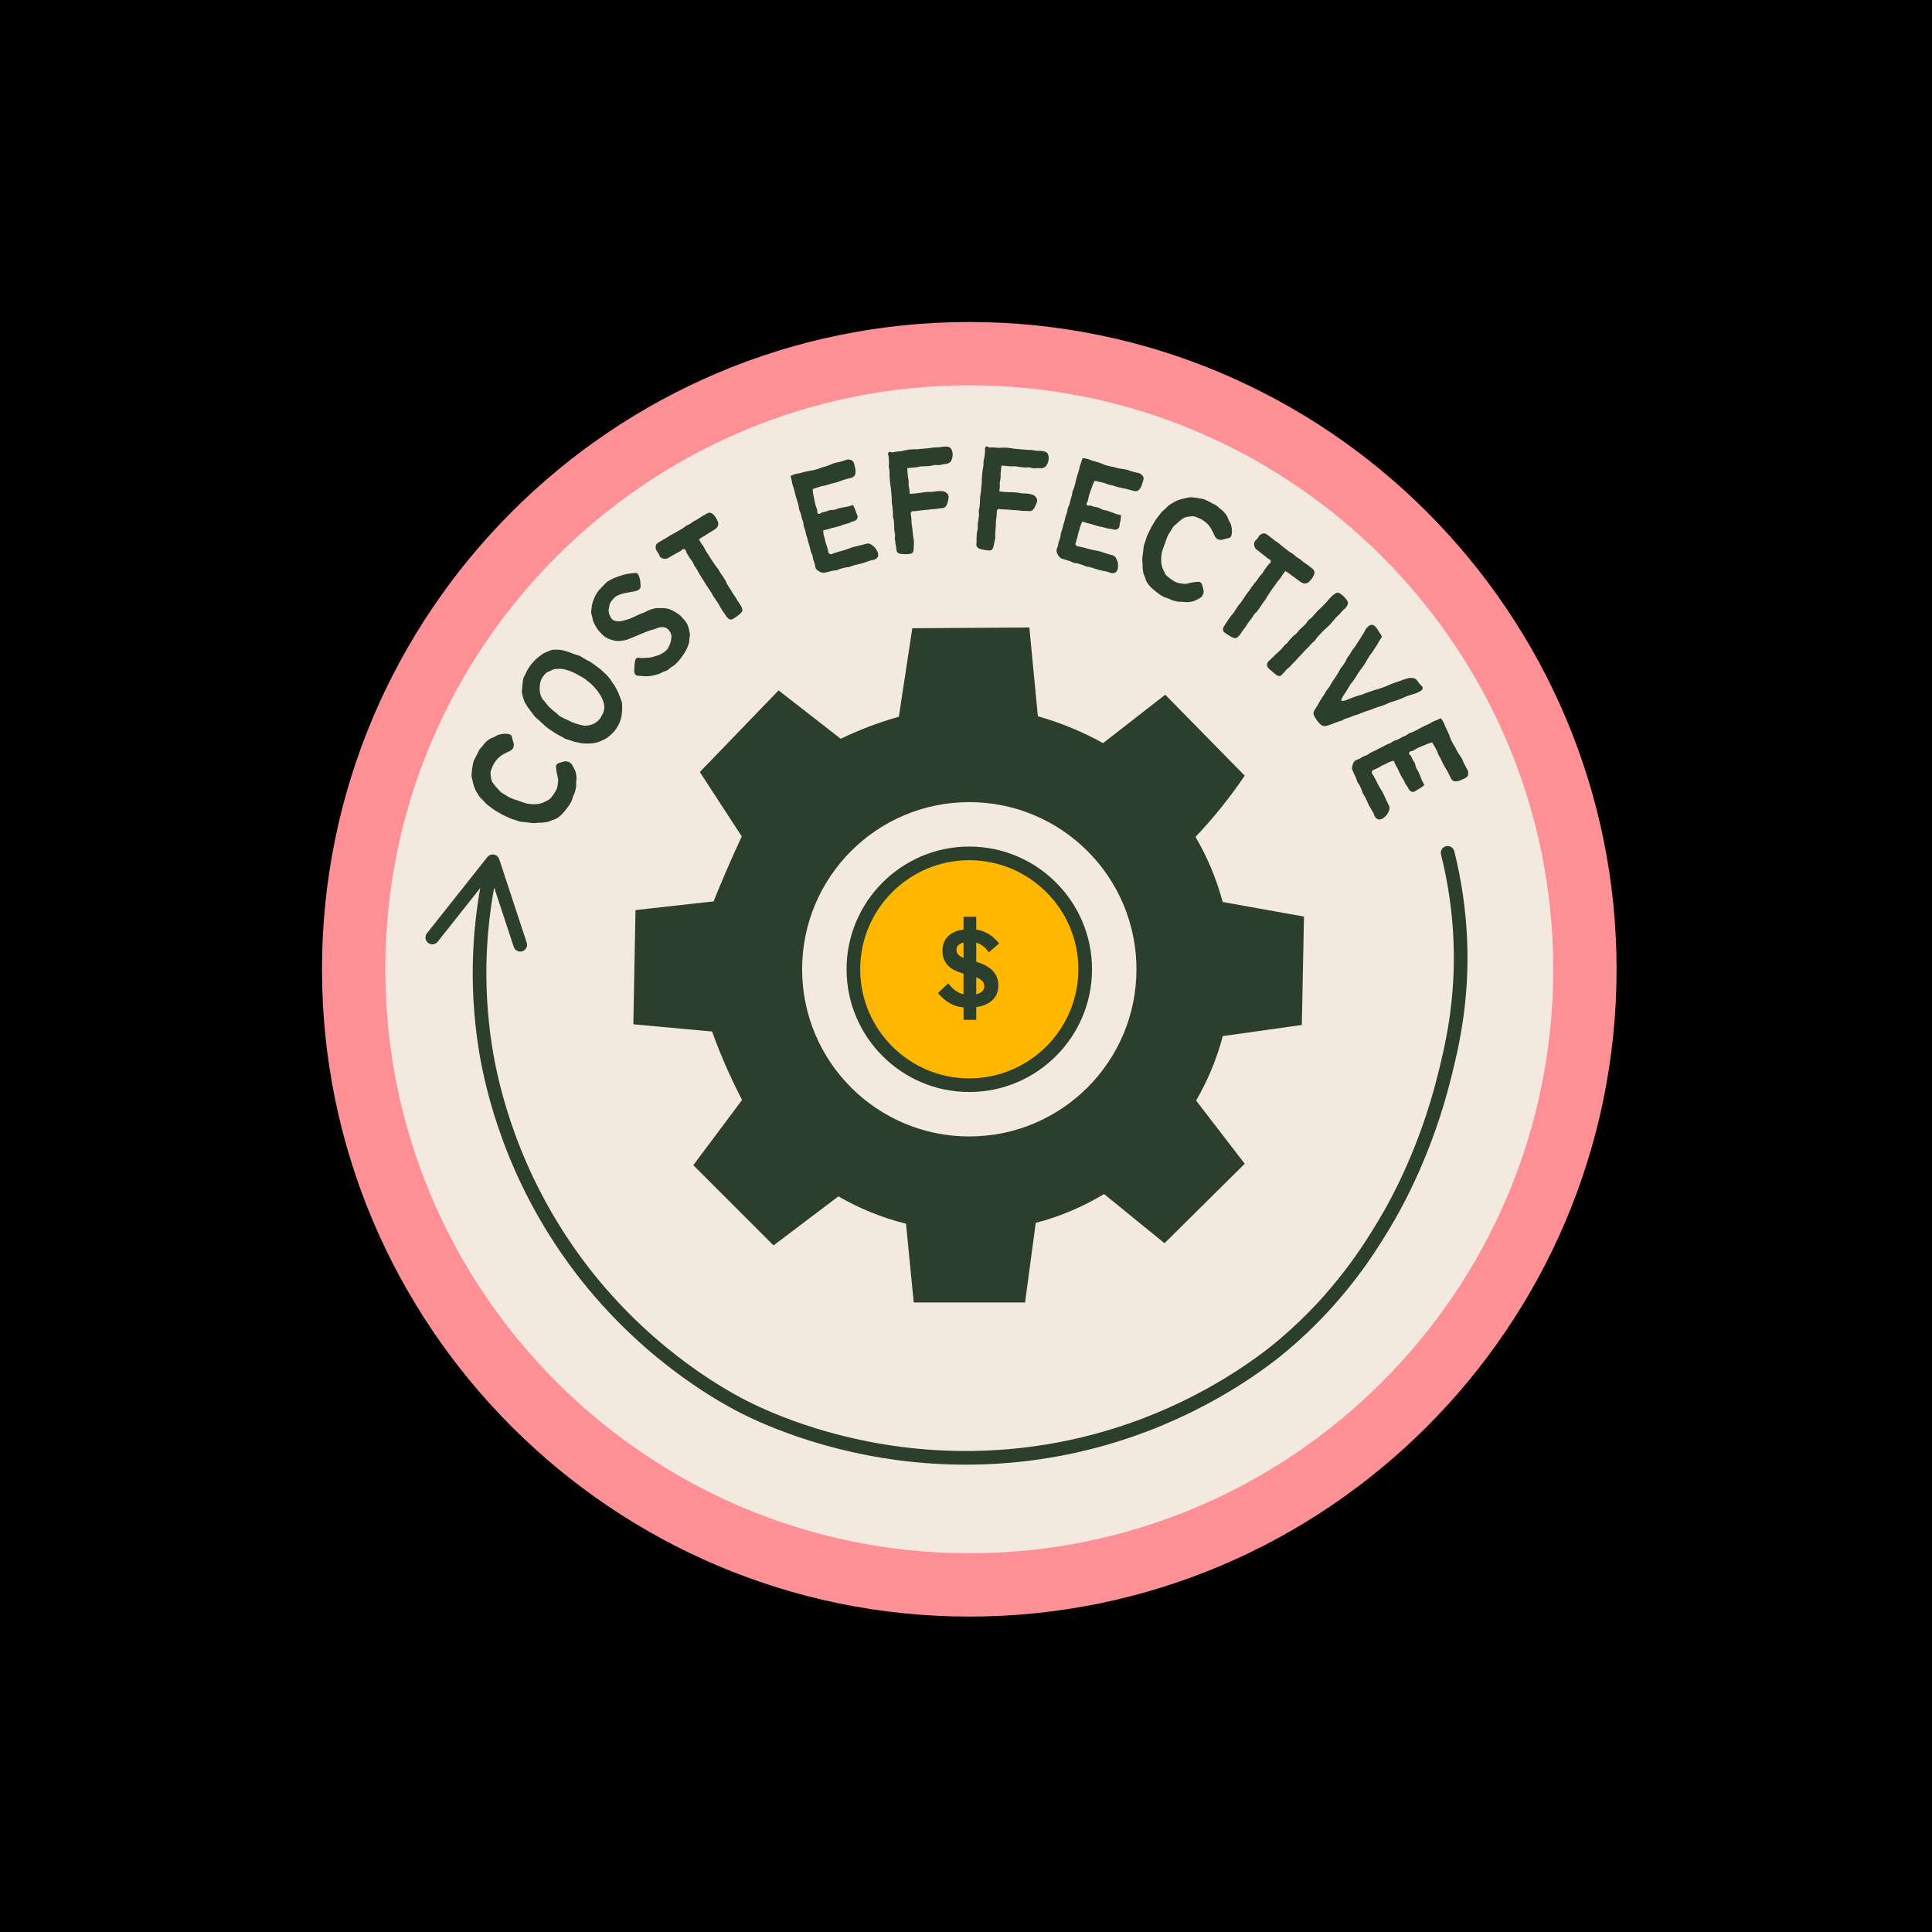
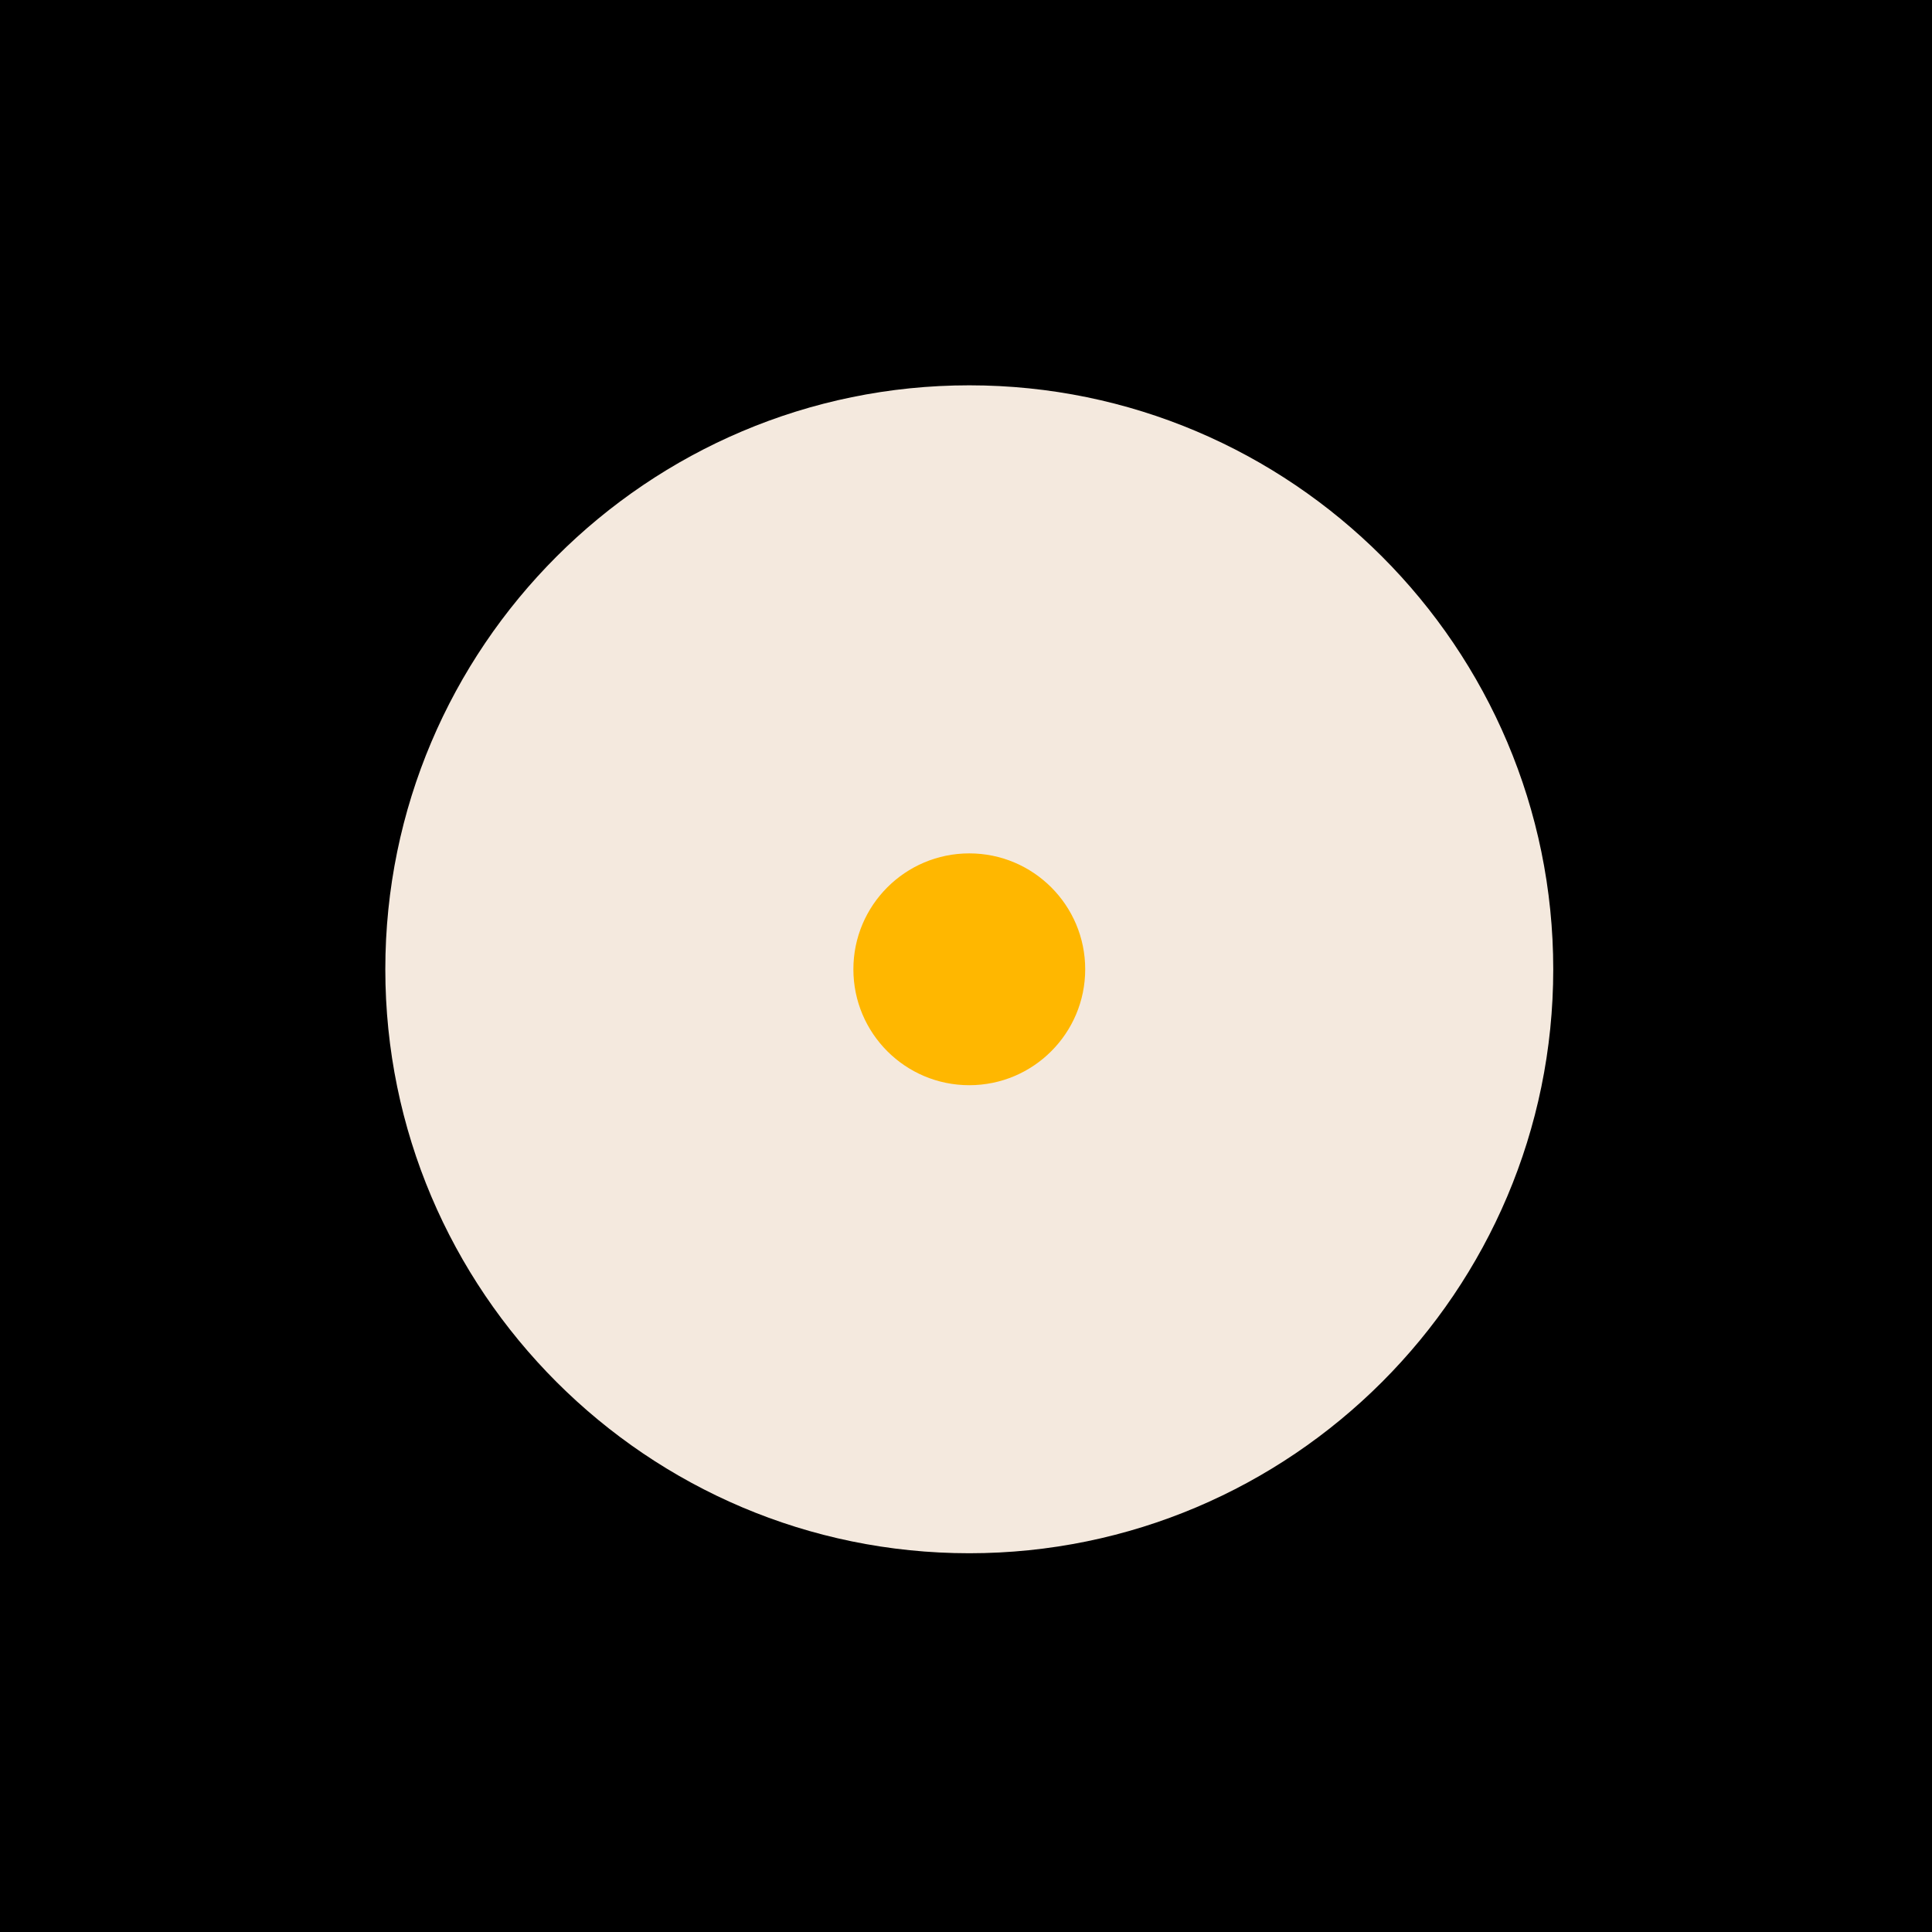
<svg xmlns="http://www.w3.org/2000/svg" version="1.0" preserveAspectRatio="xMidYMid meet" height="500" viewBox="0 0 375 375" zoomAndPan="magnify" width="500">
  <defs>
    <clipPath id="c38b157cbe">
      <path clip-rule="nonzero" d="M 62.5 62.5 L 313.75 62.5 L 313.75 313.75 L 62.5 313.75 Z M 62.5 62.5" />
    </clipPath>
  </defs>
-   <rect fill-opacity="1" height="450" y="-37.5" fill="#ffffff" width="450" x="-37.5" />
  <rect fill-opacity="1" height="450" y="-37.5" fill="#000000" width="450" x="-37.5" />
  <g clip-path="url(#c38b157cbe)">
-     <path fill-rule="nonzero" fill-opacity="1" d="M 188.137 313.777 C 118.859 313.777 62.5 257.414 62.5 188.137 C 62.5 118.859 118.859 62.5 188.137 62.5 C 257.414 62.5 313.777 118.859 313.777 188.137 C 313.777 257.414 257.414 313.777 188.137 313.777 Z M 188.137 313.777" fill="#ff9096" />
-   </g>
+     </g>
  <path fill-rule="nonzero" fill-opacity="1" d="M 188.137 301.484 C 125.637 301.484 74.789 250.637 74.789 188.137 C 74.789 125.637 125.637 74.789 188.137 74.789 C 250.637 74.789 301.484 125.637 301.484 188.137 C 301.484 250.637 250.637 301.484 188.137 301.484 Z M 188.137 301.484" fill="#f4e9de" />
  <path fill-rule="nonzero" fill-opacity="1" d="M 210.637 188.137 C 210.637 200.562 200.562 210.637 188.137 210.637 C 175.711 210.637 165.641 200.562 165.641 188.137 C 165.641 175.715 175.715 165.641 188.137 165.641 C 200.562 165.641 210.637 175.715 210.637 188.137 Z M 210.637 188.137" fill="#ffb700" />
-   <path fill-rule="nonzero" fill-opacity="1" d="M 111.586 153.746 C 111.496 154.062 111.324 154.352 111.207 154.656 C 111.102 154.934 111.055 155.242 110.926 155.512 C 110.793 155.781 110.629 156.035 110.473 156.293 C 110.316 156.551 110.113 156.777 109.934 157.016 C 109.754 157.254 109.574 157.492 109.367 157.711 C 109.16 157.93 108.973 158.172 108.742 158.359 C 108.508 158.547 108.258 158.727 108 158.879 C 107.742 159.031 107.438 159.094 107.156 159.203 C 106.883 159.309 106.613 159.465 106.316 159.527 C 106.023 159.586 105.723 159.625 105.426 159.664 C 105.129 159.703 104.824 159.672 104.527 159.691 C 104.23 159.711 103.934 159.773 103.633 159.773 C 103.332 159.77 103.035 159.703 102.738 159.68 C 102.441 159.656 102.145 159.621 101.848 159.574 C 101.551 159.531 101.246 159.539 100.953 159.477 C 100.66 159.41 100.383 159.27 100.098 159.188 C 99.812 159.102 99.52 159.027 99.242 158.922 C 98.957 158.82 98.691 158.68 98.422 158.559 C 98.148 158.434 97.859 158.312 97.574 158.164 C 97.305 158.023 97.035 157.863 96.762 157.699 C 96.5 157.543 96.219 157.402 95.957 157.227 C 95.699 157.055 95.453 156.859 95.203 156.672 C 94.957 156.484 94.699 156.301 94.465 156.098 C 94.227 155.895 94.043 155.633 93.828 155.414 C 93.605 155.188 93.359 154.992 93.164 154.754 C 92.965 154.508 92.824 154.227 92.656 153.969 C 92.488 153.703 92.332 153.438 92.207 153.16 C 92.086 152.887 92.004 152.605 91.922 152.32 C 91.836 152.031 91.754 151.754 91.707 151.461 C 91.66 151.164 91.539 150.879 91.527 150.578 C 91.516 150.285 91.566 149.984 91.586 149.684 C 91.609 149.391 91.66 149.094 91.715 148.801 C 91.77 148.508 91.793 148.207 91.879 147.918 C 91.965 147.633 92.129 147.375 92.242 147.102 C 92.355 146.824 92.516 146.574 92.656 146.312 C 92.797 146.047 92.891 145.758 93.055 145.512 C 93.223 145.266 93.441 145.059 93.633 144.828 C 93.84 144.578 94.004 144.297 94.238 144.086 C 94.477 143.871 94.719 143.66 94.98 143.48 C 95.242 143.301 95.57 143.23 95.859 143.086 C 96.141 142.945 96.398 142.75 96.703 142.637 C 96.957 142.547 97.262 142.512 97.559 142.457 C 97.852 142.398 98.137 142.402 98.41 142.441 C 98.828 142.5 99.109 142.555 99.258 142.777 C 99.406 142.992 99.406 143.328 99.523 143.68 C 99.664 144.09 99.746 144.406 99.727 144.676 C 99.703 145.039 99.574 145.34 99.277 145.578 C 99.055 145.754 98.727 145.875 98.359 146.059 C 98.109 146.18 97.859 146.305 97.621 146.449 C 97.379 146.594 97.148 146.754 96.93 146.926 C 96.711 147.098 96.547 147.328 96.359 147.531 C 96.176 147.738 96.027 147.961 95.883 148.203 C 95.746 148.438 95.621 148.672 95.531 148.945 C 95.43 149.258 95.258 149.543 95.227 149.832 C 95.188 150.156 95.238 150.473 95.281 150.77 C 95.324 151.082 95.379 151.395 95.496 151.68 C 95.617 151.961 95.852 152.188 96.035 152.441 C 96.215 152.688 96.418 152.91 96.645 153.129 C 96.863 153.344 97.035 153.617 97.285 153.805 C 97.531 153.988 97.82 154.125 98.086 154.285 C 98.352 154.445 98.602 154.645 98.879 154.785 C 99.137 154.914 99.438 154.996 99.727 155.121 C 99.996 155.234 100.297 155.301 100.59 155.402 C 100.871 155.504 101.148 155.629 101.445 155.711 C 101.734 155.789 102.02 155.926 102.316 155.977 C 102.617 156.031 102.926 156.066 103.227 156.086 C 103.531 156.105 103.844 156.102 104.141 156.082 C 104.445 156.059 104.75 155.984 105.039 155.914 C 105.336 155.84 105.605 155.691 105.879 155.559 C 106.145 155.426 106.434 155.312 106.676 155.117 C 106.891 154.945 107.043 154.695 107.223 154.477 C 107.398 154.262 107.562 154.035 107.703 153.785 C 107.84 153.539 108.008 153.301 108.102 153.035 C 108.191 152.766 108.227 152.48 108.266 152.203 C 108.309 151.922 108.363 151.633 108.344 151.355 C 108.324 151.059 108.223 150.723 108.145 150.383 C 108.066 150.059 108.004 149.727 107.969 149.414 C 107.93 149.055 107.859 148.703 108.012 148.434 C 108.148 148.191 108.453 148.082 108.867 147.98 C 109.242 147.887 109.555 147.754 109.84 147.77 C 110.207 147.793 110.516 147.934 110.762 148.125 C 111.004 148.309 111.152 148.598 111.312 148.93 C 111.441 149.195 111.629 149.48 111.723 149.832 C 111.809 150.152 111.859 150.48 111.891 150.809 C 111.922 151.137 111.852 151.465 111.836 151.793 C 111.82 152.121 111.867 152.457 111.812 152.781 C 111.758 153.105 111.672 153.43 111.586 153.746 Z M 115.215 128.898 C 115.453 129.062 115.676 129.238 115.902 129.41 C 116.129 129.586 116.371 129.746 116.586 129.926 C 116.805 130.113 117.004 130.316 117.207 130.512 C 117.414 130.707 117.637 130.895 117.828 131.102 C 118.023 131.309 118.199 131.539 118.379 131.758 C 118.555 131.98 118.691 132.234 118.852 132.469 C 119.016 132.699 119.191 132.926 119.336 133.172 C 119.484 133.414 119.621 133.664 119.75 133.914 C 119.879 134.168 119.996 134.426 120.109 134.688 C 120.219 134.949 120.316 135.215 120.414 135.488 C 120.516 135.781 120.648 136.066 120.711 136.359 C 120.773 136.664 120.742 136.98 120.762 137.281 C 120.785 137.59 120.746 137.891 120.723 138.195 C 120.703 138.5 120.672 138.801 120.609 139.098 C 120.543 139.398 120.473 139.691 120.367 139.977 C 120.262 140.262 120.137 140.535 119.988 140.805 C 119.848 141.074 119.684 141.328 119.504 141.574 C 119.324 141.82 119.133 142.055 118.918 142.273 C 118.707 142.492 118.488 142.699 118.242 142.887 C 118.004 143.07 117.77 143.273 117.504 143.426 C 117.242 143.578 116.961 143.699 116.672 143.812 C 116.395 143.926 116.113 144.055 115.812 144.133 C 115.52 144.203 115.215 144.254 114.906 144.289 C 114.605 144.324 114.297 144.32 113.984 144.316 C 113.699 144.316 113.41 144.316 113.121 144.289 C 112.836 144.258 112.551 144.195 112.27 144.141 C 111.984 144.086 111.703 144.031 111.422 143.957 C 111.145 143.883 110.883 143.746 110.613 143.656 C 110.34 143.559 110.043 143.527 109.781 143.418 C 109.496 143.297 109.254 143.098 108.98 142.961 C 108.703 142.824 108.43 142.699 108.164 142.547 C 107.898 142.395 107.656 142.211 107.398 142.047 C 107.141 141.879 106.875 141.73 106.629 141.551 C 106.383 141.371 106.137 141.191 105.902 140.996 C 105.668 140.801 105.457 140.578 105.23 140.375 C 105.004 140.168 104.773 139.969 104.559 139.754 C 104.344 139.539 104.07 139.375 103.867 139.148 C 103.66 138.922 103.5 138.656 103.305 138.422 C 103.109 138.188 102.945 137.926 102.758 137.684 C 102.566 137.438 102.391 137.191 102.242 136.938 C 102.086 136.668 101.898 136.422 101.785 136.148 C 101.664 135.863 101.574 135.57 101.5 135.281 C 101.426 134.98 101.332 134.684 101.297 134.383 C 101.266 134.078 101.363 133.77 101.371 133.469 C 101.379 133.164 101.398 132.867 101.449 132.57 C 101.496 132.27 101.5 131.957 101.59 131.668 C 101.676 131.375 101.867 131.125 101.988 130.848 C 102.105 130.566 102.23 130.297 102.383 130.035 C 102.535 129.77 102.695 129.52 102.875 129.273 C 103.051 129.027 103.234 128.789 103.434 128.562 C 103.637 128.336 103.84 128.113 104.062 127.914 C 104.289 127.707 104.527 127.523 104.773 127.348 C 105.02 127.168 105.246 126.957 105.508 126.812 C 105.777 126.664 106.066 126.566 106.344 126.461 C 106.641 126.348 106.914 126.188 107.207 126.137 C 107.512 126.082 107.824 126.105 108.125 126.105 C 108.43 126.105 108.734 126.141 109.031 126.184 C 109.332 126.23 109.621 126.332 109.918 126.41 C 110.207 126.492 110.488 126.605 110.777 126.707 C 111.062 126.805 111.348 126.91 111.629 127.023 C 111.914 127.137 112.223 127.18 112.504 127.293 C 112.75 127.387 112.949 127.57 113.18 127.699 C 113.41 127.828 113.641 127.949 113.859 128.094 C 114.082 128.238 114.348 128.309 114.566 128.453 C 114.789 128.598 114.992 128.762 115.215 128.898 Z M 108.621 139 C 108.871 139.117 109.117 139.254 109.379 139.391 C 109.629 139.516 109.895 139.621 110.152 139.75 C 110.406 139.879 110.656 140.016 110.922 140.133 C 111.18 140.246 111.453 140.324 111.727 140.422 C 112.004 140.52 112.27 140.613 112.543 140.676 C 112.828 140.742 113.102 140.832 113.383 140.852 C 113.672 140.867 113.957 140.836 114.238 140.793 C 114.52 140.75 114.793 140.676 115.059 140.559 C 115.312 140.449 115.555 140.309 115.793 140.125 C 116.008 139.961 116.215 139.77 116.414 139.535 C 116.602 139.316 116.707 139.062 116.832 138.82 C 116.961 138.57 117.125 138.34 117.188 138.066 C 117.246 137.801 117.309 137.516 117.301 137.23 C 117.293 136.961 117.242 136.676 117.172 136.395 C 117.105 136.137 117 135.871 116.879 135.605 C 116.773 135.359 116.637 135.109 116.48 134.863 C 116.32 134.605 116.152 134.355 115.973 134.121 C 115.793 133.879 115.598 133.648 115.398 133.422 C 115.203 133.199 114.988 132.984 114.77 132.777 C 114.555 132.57 114.305 132.402 114.074 132.211 C 113.844 132.023 113.613 131.832 113.367 131.66 C 113.121 131.492 112.848 131.363 112.59 131.211 C 112.332 131.059 112.074 130.91 111.805 130.777 C 111.539 130.645 111.277 130.504 110.996 130.391 C 110.723 130.277 110.434 130.191 110.148 130.094 C 109.867 130 109.594 129.914 109.32 129.867 C 109.027 129.824 108.742 129.816 108.461 129.824 C 108.168 129.832 107.875 129.816 107.602 129.875 C 107.312 129.938 107.066 130.102 106.812 130.219 C 106.547 130.344 106.262 130.426 106.043 130.602 C 105.812 130.781 105.621 131.004 105.457 131.234 C 105.285 131.473 105.117 131.727 105.008 132.004 C 104.898 132.277 104.848 132.578 104.801 132.871 C 104.754 133.16 104.742 133.461 104.758 133.758 C 104.77 134.055 104.781 134.355 104.852 134.645 C 104.922 134.93 105.039 135.211 105.172 135.477 C 105.301 135.738 105.531 135.938 105.723 136.168 C 105.895 136.379 106.035 136.613 106.223 136.809 C 106.41 137 106.578 137.215 106.781 137.402 C 106.973 137.586 107.176 137.758 107.383 137.941 C 107.582 138.121 107.82 138.258 108.027 138.445 C 108.223 138.625 108.422 138.809 108.621 139 Z M 118.809 120.195 C 119.023 120.41 119.32 120.5 119.609 120.559 C 119.875 120.609 120.172 120.625 120.477 120.578 C 120.754 120.539 121.039 120.453 121.32 120.367 C 121.598 120.281 121.895 120.227 122.16 120.125 C 122.445 120.02 122.703 119.871 122.961 119.777 C 123.203 119.684 123.426 119.543 123.668 119.441 C 123.91 119.344 124.148 119.234 124.383 119.129 C 124.621 119.023 124.879 118.961 125.113 118.848 C 125.348 118.73 125.586 118.625 125.812 118.5 C 126.086 118.395 126.336 118.277 126.598 118.211 C 126.875 118.133 127.148 118.082 127.414 118.043 C 127.699 118.004 127.977 118.043 128.242 118.039 C 128.527 118.035 128.801 118.02 129.07 118.059 C 129.348 118.102 129.625 118.137 129.887 118.223 C 130.152 118.309 130.391 118.453 130.637 118.578 C 130.879 118.703 131.129 118.82 131.359 118.98 C 131.582 119.141 131.824 119.281 132.035 119.473 C 132.234 119.656 132.422 119.867 132.609 120.074 C 132.805 120.293 133 120.504 133.148 120.738 C 133.305 120.977 133.43 121.238 133.539 121.496 C 133.648 121.754 133.699 122.039 133.762 122.312 C 133.82 122.586 133.898 122.863 133.914 123.148 C 133.926 123.426 133.844 123.707 133.812 123.992 C 133.781 124.266 133.801 124.555 133.727 124.832 C 133.66 125.098 133.539 125.359 133.43 125.625 C 133.328 125.879 133.195 126.129 133.059 126.383 C 132.926 126.625 132.777 126.863 132.613 127.098 C 132.461 127.324 132.309 127.566 132.125 127.789 C 131.949 128 131.773 128.227 131.574 128.434 C 131.383 128.633 131.195 128.852 130.977 129.043 C 130.75 129.25 130.457 129.363 130.227 129.535 C 129.977 129.719 129.773 129.949 129.527 130.094 C 129.262 130.254 128.953 130.297 128.695 130.414 C 128.41 130.543 128.168 130.723 127.898 130.812 C 127.602 130.914 127.309 130.984 127.035 131.043 C 126.727 131.113 126.434 131.191 126.16 131.223 C 125.836 131.258 125.531 131.258 125.273 131.258 C 124.887 131.262 124.582 131.219 124.391 131.199 C 123.961 131.199 123.652 131.164 123.453 131.047 C 123.176 130.887 123.121 130.578 123.105 130.207 C 123.094 129.941 123.133 129.629 123.152 129.27 C 123.168 128.945 123.199 128.676 123.242 128.445 C 123.305 128.113 123.355 127.844 123.586 127.723 C 123.77 127.629 124.043 127.664 124.41 127.715 C 124.668 127.754 124.992 127.703 125.348 127.684 C 125.637 127.664 125.957 127.668 126.281 127.613 C 126.582 127.559 126.879 127.453 127.184 127.363 C 127.484 127.277 127.785 127.184 128.066 127.062 C 128.363 126.934 128.625 126.766 128.871 126.594 C 129.121 126.438 129.344 126.246 129.531 126.008 C 129.711 125.773 129.832 125.504 129.953 125.227 C 130.07 124.945 130.172 124.668 130.227 124.379 C 130.281 124.07 130.348 123.77 130.324 123.488 C 130.297 123.16 130.195 122.871 130.059 122.641 C 129.887 122.355 129.699 122.152 129.496 122.008 C 129.25 121.832 128.988 121.746 128.707 121.727 C 128.434 121.703 128.148 121.734 127.859 121.805 C 127.59 121.871 127.332 122.016 127.062 122.113 C 126.797 122.215 126.504 122.246 126.238 122.348 C 125.973 122.449 125.695 122.52 125.43 122.625 C 125.168 122.73 124.906 122.848 124.641 122.953 C 124.379 123.059 124.117 123.184 123.852 123.289 C 123.59 123.398 123.328 123.508 123.062 123.617 C 122.801 123.727 122.539 123.832 122.277 123.941 C 121.992 124.062 121.715 124.16 121.434 124.23 C 121.133 124.305 120.844 124.359 120.555 124.379 C 120.25 124.402 119.949 124.434 119.656 124.406 C 119.355 124.375 119.066 124.301 118.781 124.215 C 118.496 124.129 118.199 124.051 117.938 123.914 C 117.672 123.777 117.422 123.605 117.184 123.418 C 116.953 123.238 116.742 123.016 116.543 122.793 C 116.34 122.566 116.141 122.352 115.977 122.125 C 115.805 121.883 115.66 121.625 115.527 121.375 C 115.379 121.113 115.246 120.855 115.145 120.59 C 115.039 120.312 115.004 120.02 114.941 119.746 C 114.875 119.457 114.762 119.18 114.742 118.895 C 114.719 118.602 114.805 118.312 114.828 118.027 C 114.855 117.738 114.887 117.453 114.953 117.172 C 115.023 116.891 115.137 116.629 115.242 116.359 C 115.352 116.09 115.445 115.82 115.586 115.562 C 115.727 115.312 115.875 115.066 116.047 114.828 C 116.215 114.598 116.422 114.395 116.617 114.176 C 116.809 113.961 117.004 113.75 117.219 113.555 C 117.465 113.336 117.652 113.074 117.895 112.898 C 118.152 112.707 118.445 112.582 118.707 112.434 C 118.98 112.277 119.273 112.176 119.562 112.059 C 119.844 111.941 120.129 111.84 120.438 111.75 C 120.727 111.668 121.016 111.547 121.336 111.48 C 121.879 111.375 122.16 111.332 122.398 111.305 C 122.68 111.273 122.902 111.234 123.461 111.203 C 123.754 111.188 123.93 111.586 124.074 111.969 C 124.207 112.316 124.285 112.699 124.285 112.941 C 124.285 113.285 124.359 113.559 124.348 113.785 C 124.324 114.133 124.188 114.309 123.969 114.477 C 123.805 114.598 123.586 114.688 123.219 114.77 C 122.945 114.832 122.633 114.879 122.305 114.93 C 122.008 114.977 121.695 115.031 121.379 115.098 C 121.078 115.156 120.77 115.246 120.473 115.344 C 120.176 115.445 119.875 115.566 119.609 115.727 C 119.348 115.887 119.137 116.129 118.93 116.371 C 118.742 116.594 118.555 116.809 118.434 117.047 C 118.301 117.305 118.289 117.59 118.234 117.855 C 118.18 118.137 118.117 118.402 118.148 118.676 C 118.176 118.957 118.246 119.227 118.367 119.477 C 118.488 119.723 118.605 119.996 118.809 120.195 Z M 135.668 104.695 C 135.828 104.941 135.926 105.172 136.078 105.41 C 136.238 105.656 136.422 105.875 136.578 106.113 C 136.734 106.359 136.824 106.645 136.977 106.883 C 137.137 107.129 137.293 107.371 137.449 107.609 C 137.605 107.855 137.75 108.105 137.902 108.344 C 138.059 108.59 138.234 108.82 138.387 109.062 C 138.543 109.305 138.707 109.539 138.863 109.777 C 139.016 110.02 139.242 110.215 139.395 110.457 C 139.547 110.699 139.672 110.957 139.824 111.195 C 139.98 111.441 140.172 111.68 140.344 111.945 C 140.5 112.195 140.66 112.457 140.828 112.719 C 140.984 112.973 141.051 113.289 141.215 113.551 C 141.375 113.805 141.57 114.043 141.73 114.305 C 141.895 114.562 142.023 114.844 142.184 115.098 C 142.348 115.363 142.555 115.594 142.715 115.848 C 142.883 116.113 143.031 116.379 143.191 116.633 C 143.359 116.898 143.535 117.148 143.695 117.391 C 143.914 117.73 144.016 117.996 144.07 118.223 C 144.141 118.512 144.094 118.719 143.793 119 C 143.621 119.16 143.41 119.379 143.086 119.59 C 142.758 119.809 142.5 120.012 142.266 120.141 C 141.945 120.309 141.668 120.301 141.355 120.047 C 141.172 119.902 140.988 119.656 140.754 119.293 C 140.602 119.059 140.422 118.836 140.266 118.59 C 140.113 118.352 139.965 118.105 139.809 117.859 C 139.656 117.621 139.555 117.348 139.398 117.102 C 139.246 116.859 139.062 116.637 138.906 116.391 C 138.754 116.148 138.578 115.922 138.426 115.676 C 138.273 115.434 138.156 115.164 138.004 114.922 C 137.852 114.676 137.672 114.445 137.523 114.199 C 137.371 113.953 137.184 113.727 137.031 113.48 C 136.879 113.234 136.738 112.98 136.59 112.734 C 136.438 112.488 136.262 112.254 136.113 112.008 C 135.961 111.758 135.816 111.504 135.668 111.258 C 135.516 111.012 135.398 110.742 135.25 110.496 C 135.098 110.25 134.914 110.023 134.77 109.781 C 134.617 109.531 134.535 109.246 134.387 109.004 C 134.234 108.746 134 108.504 133.828 108.234 C 133.648 107.953 133.496 107.66 133.34 107.418 C 133.039 106.957 133.27 106.777 132.824 106.617 C 132.402 106.465 132.504 106.754 132.008 107 C 131.773 107.113 131.508 107.273 131.207 107.43 C 130.957 107.562 130.695 107.727 130.418 107.883 C 130.18 108 129.941 108.184 129.695 108.316 C 129.418 108.461 129.125 108.488 128.875 108.449 C 128.543 108.402 128.285 108.281 128.105 108.047 C 127.934 107.824 127.875 107.496 127.703 107.246 C 127.57 107.059 127.375 106.848 127.309 106.574 C 127.246 106.332 127.246 106.055 127.328 105.789 C 127.398 105.566 127.703 105.355 127.941 105.211 C 128.191 105.062 128.445 104.926 128.695 104.773 C 128.941 104.625 129.199 104.492 129.445 104.34 C 129.695 104.191 129.93 104.016 130.176 103.867 C 130.422 103.719 130.703 103.617 130.949 103.465 C 131.195 103.316 131.453 103.18 131.703 103.031 C 131.949 102.883 132.203 102.742 132.453 102.594 C 132.699 102.445 132.906 102.227 133.156 102.074 C 133.406 101.926 133.684 101.828 133.934 101.68 C 134.18 101.531 134.398 101.332 134.648 101.184 C 134.895 101.035 135.164 100.922 135.414 100.77 C 135.66 100.621 135.891 100.441 136.137 100.293 C 136.387 100.141 136.641 100.004 136.891 99.855 C 137.18 99.68 137.43 99.547 137.648 99.523 C 137.918 99.488 138.176 99.598 138.41 99.816 C 138.57 99.969 138.762 100.172 138.934 100.453 C 139.125 100.758 139.262 101.043 139.348 101.289 C 139.465 101.621 139.434 101.918 139.289 102.184 C 139.176 102.398 138.98 102.621 138.648 102.824 C 138.398 102.977 138.148 103.129 137.891 103.289 C 137.652 103.438 137.406 103.586 137.141 103.75 C 136.902 103.898 136.652 104.047 136.379 104.215 C 136.141 104.359 135.941 104.527 135.668 104.695 Z M 157.738 94.934 C 157.781 95.219 157.762 95.469 157.793 95.699 C 157.832 95.984 157.93 96.227 157.965 96.461 C 158.008 96.734 158.043 96.977 158.109 97.215 C 158.176 97.461 158.203 97.762 158.293 98.051 C 158.379 98.332 158.504 98.605 158.586 98.855 C 158.738 99.32 158.473 99.484 158.84 99.703 C 159.164 99.898 159.168 99.586 159.598 99.461 C 159.816 99.398 160.07 99.348 160.34 99.281 C 160.582 99.219 160.812 99.07 161.062 99.02 C 161.363 98.965 161.684 99.004 161.984 98.941 C 162.285 98.875 162.562 98.715 162.859 98.645 C 163.16 98.578 163.465 98.535 163.762 98.465 C 164.062 98.391 164.375 98.371 164.672 98.301 C 164.969 98.23 165.27 98.082 165.562 98.016 C 165.695 98.277 165.824 98.539 165.93 98.758 C 166.062 99.035 166.109 99.309 166.191 99.523 C 166.312 99.832 166.461 100.07 166.461 100.285 C 166.465 100.566 166.332 100.809 166.086 100.992 C 165.918 101.121 165.645 101.164 165.336 101.277 C 165.117 101.355 164.887 101.508 164.594 101.59 C 164.34 101.68 164.062 101.727 163.797 101.809 C 163.535 101.891 163.281 102.016 163.016 102.094 C 162.75 102.172 162.48 102.234 162.211 102.309 C 161.945 102.383 161.668 102.434 161.398 102.508 C 161.129 102.582 160.867 102.688 160.598 102.762 C 160.328 102.836 160.043 102.879 159.781 102.953 C 159.797 103.258 159.82 103.539 159.867 103.793 C 159.918 104.074 160.023 104.328 160.09 104.594 C 160.148 104.84 160.191 105.102 160.27 105.352 C 160.344 105.605 160.445 105.852 160.527 106.09 C 160.617 106.359 160.641 106.633 160.719 106.852 C 160.875 107.285 160.691 107.371 161.055 107.512 C 161.48 107.676 161.406 107.508 161.926 107.355 C 162.188 107.281 162.477 107.168 162.797 107.078 C 163.082 107 163.387 106.918 163.684 106.84 C 163.988 106.758 164.281 106.633 164.582 106.539 C 164.883 106.449 165.168 106.305 165.469 106.211 C 165.77 106.121 166.086 106.082 166.387 105.992 C 166.688 105.898 167.004 105.859 167.309 105.777 C 167.613 105.699 167.906 105.586 168.215 105.523 C 168.531 105.457 168.789 105.52 169.023 105.652 C 169.25 105.781 169.469 105.961 169.695 106.156 C 169.902 106.332 170.023 106.57 170.152 106.777 C 170.305 107.012 170.402 107.238 170.43 107.477 C 170.465 107.746 170.465 108.004 170.309 108.215 C 170.172 108.391 169.957 108.555 169.66 108.648 C 169.398 108.73 169.109 108.738 168.844 108.82 C 168.578 108.898 168.328 109.031 168.062 109.109 C 167.797 109.188 167.535 109.281 167.27 109.359 C 167.004 109.434 166.73 109.484 166.465 109.559 C 166.199 109.633 165.922 109.676 165.656 109.746 C 165.387 109.82 165.141 109.973 164.871 110.043 C 164.605 110.113 164.312 110.098 164.047 110.164 C 163.777 110.234 163.508 110.297 163.238 110.363 C 162.969 110.43 162.727 110.605 162.457 110.672 C 162.188 110.738 161.898 110.715 161.625 110.777 C 161.355 110.844 161.09 110.926 160.824 110.984 C 160.551 111.051 160.281 111.109 160.012 111.172 C 159.77 111.227 159.383 111.129 159.039 110.934 C 158.691 110.738 158.371 110.473 158.301 110.238 C 158.227 109.969 158.203 109.684 158.129 109.414 C 158.051 109.148 157.922 108.895 157.848 108.621 C 157.773 108.355 157.766 108.066 157.691 107.793 C 157.613 107.527 157.441 107.285 157.367 107.012 C 157.289 106.746 157.254 106.465 157.176 106.195 C 157.102 105.926 157.012 105.66 156.938 105.391 C 156.863 105.121 156.801 104.852 156.723 104.578 C 156.648 104.309 156.547 104.047 156.473 103.777 C 156.398 103.508 156.375 103.223 156.301 102.953 C 156.227 102.684 156.082 102.43 156.008 102.16 C 155.938 101.891 155.973 101.59 155.898 101.316 C 155.824 101.047 155.688 100.793 155.613 100.523 C 155.543 100.25 155.504 99.973 155.434 99.699 C 155.359 99.43 155.195 99.18 155.121 98.91 C 155.047 98.637 155.062 98.34 154.988 98.07 C 154.914 97.797 154.824 97.527 154.75 97.258 C 154.68 96.984 154.566 96.723 154.496 96.449 C 154.422 96.176 154.348 95.902 154.273 95.629 C 154.199 95.355 154.156 95.078 154.082 94.805 C 154.012 94.531 153.879 94.277 153.805 94.004 C 153.73 93.73 153.715 93.441 153.641 93.172 C 153.566 92.898 153.527 92.645 153.457 92.375 C 153.75 92.273 153.992 92.117 154.281 92.035 C 154.582 91.945 154.891 91.93 155.184 91.855 C 155.484 91.781 155.777 91.688 156.07 91.621 C 156.371 91.555 156.664 91.48 156.957 91.418 C 157.262 91.348 157.57 91.34 157.867 91.273 C 158.164 91.199 158.453 91.113 158.746 91.031 C 159.039 90.953 159.312 90.809 159.598 90.711 C 159.859 90.625 160.141 90.586 160.402 90.496 C 160.668 90.406 160.914 90.277 161.18 90.188 C 161.441 90.098 161.691 89.965 161.953 89.879 C 162.219 89.793 162.508 89.785 162.773 89.707 C 163.039 89.625 163.305 89.555 163.574 89.484 C 163.926 89.383 164.207 89.242 164.453 89.211 C 164.863 89.16 165.148 89.258 165.344 89.363 C 165.609 89.508 165.723 89.77 165.809 90.094 C 165.879 90.355 165.926 90.66 166.016 90.973 C 166.094 91.379 166.078 91.676 166.035 91.918 C 165.973 92.27 165.812 92.469 165.504 92.625 C 165.27 92.746 164.961 92.797 164.594 92.898 C 164.309 92.98 164.02 93.059 163.734 93.141 C 163.445 93.223 163.18 93.371 162.895 93.457 C 162.609 93.535 162.324 93.637 162.039 93.719 C 161.754 93.801 161.457 93.844 161.168 93.926 C 160.883 94.008 160.609 94.121 160.32 94.203 C 160.039 94.285 159.727 94.289 159.438 94.371 C 159.152 94.453 158.871 94.566 158.578 94.648 C 158.293 94.73 158.027 94.852 157.738 94.934 Z M 176.109 90.859 C 176.137 91.148 176.125 91.395 176.152 91.668 C 176.18 91.953 176.203 92.234 176.23 92.512 C 176.258 92.793 176.34 93.062 176.367 93.344 C 176.395 93.617 176.336 93.902 176.363 94.188 C 176.391 94.461 176.496 94.734 176.523 95.02 C 176.551 95.297 176.543 95.562 176.574 95.852 C 176.875 95.824 177.156 95.832 177.449 95.805 C 177.746 95.773 178.039 95.73 178.328 95.699 C 178.629 95.672 178.918 95.594 179.211 95.562 C 179.508 95.535 179.801 95.504 180.094 95.473 C 180.387 95.449 180.684 95.5 180.977 95.473 C 181.309 95.445 181.641 95.344 181.977 95.328 C 182.312 95.312 182.656 95.32 182.988 95.352 C 183.309 95.379 183.535 95.523 183.715 95.668 C 183.918 95.832 184.082 96.043 184.121 96.336 C 184.148 96.566 184.086 96.836 184.023 97.137 C 183.965 97.418 183.895 97.711 183.777 97.957 C 183.648 98.223 183.48 98.492 183.184 98.57 C 182.922 98.641 182.645 98.629 182.375 98.676 C 182.113 98.719 181.848 98.773 181.578 98.801 C 181.312 98.828 181.043 98.828 180.773 98.852 C 180.508 98.875 180.242 98.914 179.973 98.941 C 179.707 98.965 179.438 98.984 179.172 99.023 C 178.902 99.031 178.645 99.082 178.398 99.113 C 178.113 99.145 177.848 99.172 177.625 99.211 C 177.168 99.293 177.129 99.074 176.891 99.379 C 176.656 99.672 176.82 99.672 176.832 100.109 C 176.836 100.336 176.895 100.59 176.914 100.859 C 176.934 101.105 176.906 101.367 176.941 101.609 C 176.984 101.895 177.031 102.18 177.07 102.465 C 177.109 102.75 177.125 103.039 177.156 103.324 C 177.191 103.613 177.234 103.895 177.258 104.184 C 177.281 104.473 177.387 104.754 177.398 105.043 C 177.406 105.328 177.367 105.621 177.359 105.906 C 177.355 106.137 177.371 106.414 177.336 106.676 C 177.305 106.926 177.246 107.203 177.02 107.371 C 176.859 107.492 176.598 107.52 176.266 107.555 C 175.922 107.586 175.602 107.562 175.312 107.547 C 174.941 107.523 174.621 107.52 174.387 107.379 C 174.117 107.215 174 106.953 173.98 106.574 C 173.961 106.191 173.859 105.887 173.828 105.598 C 173.793 105.277 173.734 104.98 173.703 104.629 C 173.68 104.336 173.758 104.031 173.73 103.738 C 173.703 103.445 173.598 103.156 173.574 102.863 C 173.547 102.566 173.578 102.27 173.555 101.973 C 173.527 101.68 173.527 101.383 173.5 101.09 C 173.477 100.793 173.336 100.512 173.309 100.215 C 173.285 99.922 173.348 99.621 173.32 99.328 C 173.297 99.031 173.25 98.738 173.223 98.445 C 173.199 98.152 173.121 97.863 173.098 97.566 C 173.074 97.273 173.102 96.977 173.078 96.684 C 173.051 96.387 173.035 96.094 173.012 95.797 C 172.984 95.504 172.961 95.211 172.934 94.914 C 172.91 94.621 172.828 94.332 172.805 94.035 C 172.777 93.742 172.738 93.449 172.715 93.156 C 172.688 92.863 172.676 92.566 172.652 92.273 C 172.637 92.078 172.688 91.723 172.645 91.379 C 172.602 91.031 172.516 90.695 172.52 90.5 C 172.523 90.191 172.559 89.891 172.562 89.613 C 172.562 89.285 172.477 88.984 172.477 88.727 C 172.477 88.191 172.207 88.16 172.48 87.82 C 172.723 87.52 172.832 87.859 173.289 87.797 C 173.512 87.766 173.766 87.688 174.043 87.648 C 174.285 87.617 174.551 87.633 174.816 87.594 C 175.07 87.559 175.32 87.469 175.574 87.43 C 175.848 87.391 176.117 87.305 176.395 87.27 C 176.668 87.234 176.949 87.242 177.227 87.211 C 177.504 87.18 177.789 87.223 178.066 87.195 C 178.344 87.168 178.617 87.141 178.898 87.117 C 179.176 87.094 179.453 87.07 179.73 87.047 C 180.008 87.023 180.285 86.977 180.562 86.953 C 180.84 86.934 181.117 86.863 181.395 86.844 C 181.672 86.82 181.953 86.855 182.23 86.832 C 182.508 86.809 182.781 86.723 183.055 86.699 C 183.414 86.664 183.75 86.66 184.031 86.715 C 184.355 86.781 184.57 86.977 184.723 87.316 C 184.824 87.543 184.914 87.832 184.914 88.246 C 184.914 88.645 184.828 88.941 184.734 89.191 C 184.609 89.531 184.434 89.746 184.137 89.891 C 183.883 90.012 183.574 90.059 183.199 90.098 C 182.902 90.125 182.617 90.25 182.316 90.277 C 182.023 90.309 181.715 90.23 181.418 90.258 C 181.125 90.289 180.836 90.41 180.539 90.441 C 180.242 90.469 179.945 90.465 179.645 90.496 C 179.348 90.523 179.047 90.5 178.746 90.527 C 178.453 90.555 178.164 90.668 177.867 90.695 C 177.57 90.723 177.27 90.746 176.969 90.773 C 176.676 90.801 176.414 90.832 176.109 90.859 Z M 194.387 90.371 C 194.363 90.66 194.312 90.902 194.289 91.176 C 194.266 91.461 194.238 91.742 194.219 92.02 C 194.195 92.301 194.23 92.582 194.207 92.859 C 194.184 93.137 194.074 93.406 194.051 93.691 C 194.031 93.965 194.09 94.254 194.066 94.539 C 194.043 94.816 193.988 95.078 193.965 95.367 C 194.27 95.391 194.547 95.449 194.836 95.473 C 195.137 95.496 195.43 95.504 195.719 95.527 C 196.02 95.551 196.32 95.523 196.613 95.547 C 196.91 95.57 197.207 95.59 197.496 95.613 C 197.789 95.641 198.074 95.742 198.367 95.77 C 198.699 95.801 199.043 95.762 199.375 95.801 C 199.711 95.844 200.047 95.914 200.367 96.004 C 200.676 96.086 200.879 96.27 201.027 96.441 C 201.195 96.641 201.324 96.879 201.309 97.172 C 201.297 97.406 201.184 97.66 201.07 97.941 C 200.965 98.211 200.848 98.484 200.688 98.707 C 200.512 98.945 200.301 99.18 199.992 99.207 C 199.723 99.227 199.453 99.168 199.18 99.168 C 198.914 99.164 198.645 99.172 198.375 99.152 C 198.109 99.133 197.84 99.086 197.574 99.059 C 197.305 99.035 197.035 99.027 196.77 99.008 C 196.5 98.984 196.234 98.957 195.965 98.945 C 195.699 98.906 195.438 98.91 195.188 98.898 C 194.902 98.879 194.637 98.859 194.41 98.859 C 193.945 98.859 193.945 98.637 193.656 98.895 C 193.379 99.145 193.539 99.172 193.473 99.605 C 193.438 99.828 193.449 100.09 193.422 100.355 C 193.395 100.602 193.324 100.855 193.316 101.102 C 193.309 101.387 193.305 101.676 193.293 101.965 C 193.281 102.25 193.242 102.539 193.227 102.824 C 193.207 103.113 193.199 103.398 193.172 103.688 C 193.145 103.973 193.199 104.273 193.16 104.555 C 193.117 104.84 193.031 105.121 192.973 105.402 C 192.926 105.625 192.895 105.902 192.812 106.156 C 192.738 106.395 192.633 106.656 192.379 106.785 C 192.199 106.875 191.938 106.855 191.605 106.828 C 191.258 106.801 190.949 106.723 190.668 106.652 C 190.309 106.566 189.988 106.508 189.785 106.324 C 189.547 106.117 189.48 105.84 189.527 105.461 C 189.578 105.082 189.527 104.766 189.547 104.477 C 189.57 104.152 189.566 103.852 189.598 103.5 C 189.625 103.207 189.754 102.922 189.781 102.629 C 189.805 102.332 189.754 102.031 189.777 101.738 C 189.805 101.445 189.891 101.156 189.918 100.859 C 189.941 100.566 189.996 100.273 190.02 99.98 C 190.047 99.688 189.957 99.383 189.984 99.086 C 190.012 98.793 190.129 98.508 190.156 98.215 C 190.184 97.918 190.184 97.625 190.211 97.328 C 190.242 97.035 190.215 96.738 190.242 96.445 C 190.27 96.148 190.352 95.863 190.379 95.566 C 190.406 95.273 190.441 94.98 190.469 94.688 C 190.496 94.391 190.523 94.098 190.551 93.805 C 190.578 93.512 190.547 93.211 190.574 92.918 C 190.602 92.621 190.613 92.328 190.641 92.035 C 190.668 91.738 190.711 91.445 190.738 91.152 C 190.754 90.961 190.871 90.621 190.887 90.27 C 190.906 89.922 190.879 89.574 190.918 89.387 C 190.977 89.082 191.066 88.793 191.117 88.52 C 191.176 88.195 191.141 87.887 191.188 87.633 C 191.285 87.105 191.023 87.027 191.352 86.742 C 191.641 86.488 191.691 86.84 192.152 86.859 C 192.379 86.871 192.641 86.836 192.918 86.848 C 193.164 86.859 193.422 86.922 193.688 86.93 C 193.945 86.941 194.211 86.895 194.465 86.902 C 194.742 86.91 195.023 86.875 195.301 86.891 C 195.578 86.902 195.855 86.957 196.133 86.977 C 196.41 86.996 196.684 87.086 196.961 87.109 C 197.238 87.129 197.512 87.152 197.793 87.18 C 198.07 87.203 198.348 87.23 198.625 87.254 C 198.902 87.281 199.184 87.285 199.457 87.312 C 199.738 87.34 200.02 87.32 200.297 87.348 C 200.574 87.375 200.848 87.461 201.121 87.484 C 201.398 87.512 201.684 87.473 201.957 87.5 C 202.316 87.531 202.652 87.582 202.918 87.688 C 203.223 87.809 203.398 88.039 203.488 88.398 C 203.551 88.641 203.586 88.941 203.512 89.352 C 203.441 89.738 203.309 90.02 203.172 90.25 C 202.988 90.559 202.777 90.738 202.461 90.828 C 202.191 90.902 201.879 90.898 201.5 90.867 C 201.203 90.844 200.898 90.918 200.602 90.891 C 200.305 90.867 200.02 90.738 199.719 90.715 C 199.426 90.691 199.121 90.762 198.82 90.738 C 198.527 90.715 198.23 90.66 197.934 90.637 C 197.637 90.613 197.344 90.531 197.043 90.508 C 196.75 90.484 196.445 90.543 196.145 90.52 C 195.852 90.496 195.551 90.465 195.25 90.438 C 194.957 90.414 194.691 90.398 194.387 90.371 Z M 212.473 93.316 C 212.367 93.582 212.223 93.789 212.129 94 C 212.016 94.27 211.973 94.523 211.883 94.742 C 211.777 94.996 211.684 95.227 211.617 95.465 C 211.547 95.707 211.414 95.98 211.344 96.277 C 211.273 96.562 211.238 96.859 211.18 97.117 C 211.07 97.59 210.758 97.598 210.961 97.973 C 211.141 98.309 211.301 98.043 211.734 98.156 C 211.953 98.215 212.199 98.301 212.465 98.383 C 212.703 98.457 212.98 98.445 213.219 98.535 C 213.504 98.641 213.758 98.84 214.047 98.938 C 214.34 99.039 214.66 99.047 214.953 99.141 C 215.246 99.234 215.527 99.355 215.816 99.449 C 216.113 99.539 216.391 99.684 216.68 99.777 C 216.973 99.867 217.305 99.895 217.594 99.988 C 217.57 100.285 217.547 100.578 217.523 100.82 C 217.496 101.125 217.395 101.379 217.355 101.609 C 217.297 101.934 217.301 102.215 217.191 102.398 C 217.051 102.641 216.812 102.781 216.508 102.812 C 216.297 102.836 216.039 102.73 215.715 102.668 C 215.488 102.625 215.215 102.637 214.918 102.559 C 214.652 102.5 214.395 102.398 214.121 102.332 C 213.855 102.27 213.574 102.242 213.305 102.172 C 213.039 102.105 212.777 102.02 212.508 101.941 C 212.238 101.871 211.977 101.77 211.707 101.695 C 211.438 101.621 211.16 101.574 210.891 101.5 C 210.621 101.426 210.355 101.312 210.09 101.242 C 209.945 101.512 209.824 101.766 209.734 102.004 C 209.629 102.273 209.594 102.547 209.512 102.809 C 209.434 103.051 209.34 103.297 209.273 103.551 C 209.207 103.809 209.168 104.07 209.113 104.312 C 209.055 104.594 208.93 104.84 208.887 105.066 C 208.801 105.52 208.598 105.5 208.832 105.805 C 209.113 106.164 209.137 105.984 209.66 106.121 C 209.922 106.191 210.23 106.246 210.551 106.332 C 210.836 106.41 211.137 106.5 211.434 106.586 C 211.734 106.672 212.051 106.715 212.355 106.789 C 212.66 106.867 212.98 106.891 213.285 106.969 C 213.59 107.043 213.883 107.172 214.188 107.25 C 214.492 107.328 214.785 107.453 215.086 107.543 C 215.387 107.633 215.699 107.688 215.992 107.793 C 216.301 107.902 216.488 108.086 216.621 108.32 C 216.75 108.547 216.844 108.812 216.938 109.098 C 217.023 109.355 217.004 109.621 217.012 109.867 C 217.02 110.148 216.984 110.391 216.887 110.609 C 216.777 110.855 216.648 111.078 216.402 111.176 C 216.195 111.258 215.93 111.289 215.625 111.215 C 215.355 111.148 215.105 111.008 214.836 110.941 C 214.566 110.875 214.285 110.855 214.02 110.785 C 213.75 110.719 213.477 110.664 213.211 110.594 C 212.941 110.52 212.684 110.422 212.414 110.348 C 212.148 110.273 211.891 110.168 211.625 110.094 C 211.355 110.016 211.066 110.02 210.801 109.941 C 210.535 109.867 210.293 109.699 210.027 109.621 C 209.762 109.543 209.5 109.457 209.234 109.375 C 208.969 109.293 208.672 109.32 208.406 109.238 C 208.141 109.156 207.906 108.984 207.641 108.898 C 207.375 108.816 207.105 108.75 206.844 108.664 C 206.578 108.578 206.316 108.488 206.055 108.406 C 205.816 108.328 205.539 108.043 205.344 107.699 C 205.145 107.352 205.008 106.957 205.07 106.723 C 205.145 106.453 205.27 106.199 205.344 105.93 C 205.418 105.66 205.438 105.375 205.512 105.105 C 205.586 104.836 205.73 104.586 205.805 104.316 C 205.879 104.047 205.855 103.75 205.93 103.477 C 206.004 103.207 206.117 102.949 206.191 102.68 C 206.266 102.41 206.324 102.137 206.398 101.867 C 206.473 101.598 206.559 101.332 206.633 101.062 C 206.711 100.793 206.758 100.516 206.832 100.242 C 206.906 99.973 207.035 99.719 207.109 99.449 C 207.184 99.18 207.191 98.891 207.27 98.617 C 207.344 98.348 207.531 98.109 207.609 97.84 C 207.684 97.57 207.699 97.285 207.773 97.012 C 207.852 96.742 207.965 96.484 208.043 96.211 C 208.117 95.941 208.105 95.645 208.184 95.375 C 208.262 95.105 208.426 94.859 208.504 94.586 C 208.578 94.316 208.641 94.039 208.719 93.77 C 208.797 93.496 208.836 93.215 208.914 92.945 C 208.992 92.672 209.07 92.402 209.148 92.129 C 209.227 91.855 209.332 91.594 209.41 91.324 C 209.488 91.051 209.504 90.766 209.582 90.492 C 209.66 90.223 209.797 89.965 209.871 89.695 C 209.949 89.426 210.047 89.188 210.125 88.918 C 210.43 88.98 210.719 88.973 211.008 89.051 C 211.309 89.129 211.586 89.277 211.871 89.363 C 212.168 89.453 212.465 89.527 212.754 89.621 C 213.043 89.715 213.336 89.805 213.621 89.902 C 213.914 90 214.184 90.152 214.473 90.246 C 214.762 90.336 215.059 90.414 215.348 90.492 C 215.641 90.578 215.949 90.594 216.246 90.66 C 216.516 90.719 216.773 90.832 217.047 90.891 C 217.316 90.945 217.598 90.965 217.871 91.023 C 218.141 91.082 218.422 91.098 218.691 91.16 C 218.965 91.223 219.215 91.363 219.484 91.434 C 219.754 91.5 220.02 91.578 220.285 91.656 C 220.637 91.75 220.953 91.773 221.18 91.875 C 221.555 92.043 221.75 92.273 221.863 92.465 C 222.02 92.723 221.977 93.008 221.883 93.328 C 221.812 93.59 221.695 93.875 221.609 94.191 C 221.469 94.578 221.301 94.824 221.141 95.008 C 220.902 95.277 220.664 95.367 220.32 95.344 C 220.055 95.324 219.766 95.211 219.398 95.109 C 219.113 95.027 218.824 94.949 218.535 94.871 C 218.25 94.793 217.941 94.785 217.656 94.707 C 217.367 94.629 217.074 94.57 216.785 94.492 C 216.5 94.414 216.223 94.301 215.934 94.223 C 215.648 94.145 215.352 94.102 215.066 94.023 C 214.781 93.945 214.512 93.789 214.223 93.711 C 213.934 93.637 213.637 93.586 213.344 93.508 C 213.055 93.43 212.766 93.395 212.473 93.316 Z M 227.645 116.539 C 227.328 116.445 227.039 116.27 226.738 116.152 C 226.461 116.043 226.152 115.992 225.883 115.859 C 225.617 115.727 225.363 115.555 225.109 115.398 C 224.852 115.242 224.629 115.035 224.395 114.852 C 224.152 114.668 223.918 114.484 223.703 114.277 C 223.488 114.066 223.246 113.879 223.062 113.645 C 222.875 113.41 222.699 113.156 222.551 112.898 C 222.402 112.641 222.344 112.336 222.238 112.051 C 222.133 111.773 221.98 111.504 221.922 111.203 C 221.863 110.914 221.828 110.613 221.793 110.312 C 221.758 110.02 221.793 109.715 221.777 109.414 C 221.762 109.117 221.699 108.82 221.707 108.52 C 221.715 108.223 221.777 107.926 221.809 107.629 C 221.836 107.328 221.875 107.035 221.922 106.738 C 221.969 106.445 221.965 106.137 222.031 105.844 C 222.098 105.551 222.242 105.277 222.332 104.996 C 222.418 104.707 222.496 104.418 222.605 104.137 C 222.711 103.859 222.852 103.594 222.977 103.324 C 223.105 103.051 223.227 102.766 223.379 102.48 C 223.523 102.215 223.688 101.945 223.852 101.676 C 224.012 101.414 224.156 101.133 224.336 100.875 C 224.508 100.621 224.707 100.375 224.898 100.129 C 225.09 99.883 225.273 99.629 225.48 99.395 C 225.688 99.16 225.949 98.98 226.172 98.766 C 226.398 98.547 226.602 98.305 226.84 98.109 C 227.086 97.91 227.367 97.773 227.629 97.613 C 227.895 97.445 228.164 97.293 228.441 97.172 C 228.719 97.051 229 96.973 229.285 96.895 C 229.574 96.809 229.855 96.734 230.148 96.688 C 230.441 96.645 230.73 96.527 231.031 96.52 C 231.328 96.512 231.625 96.562 231.922 96.59 C 232.219 96.617 232.512 96.668 232.805 96.727 C 233.098 96.785 233.402 96.812 233.688 96.898 C 233.969 96.988 234.227 97.156 234.5 97.273 C 234.777 97.391 235.023 97.555 235.285 97.695 C 235.547 97.84 235.836 97.934 236.078 98.102 C 236.324 98.273 236.531 98.492 236.758 98.688 C 237.004 98.898 237.285 99.066 237.492 99.301 C 237.703 99.539 237.914 99.785 238.09 100.051 C 238.27 100.316 238.332 100.641 238.473 100.934 C 238.613 101.215 238.805 101.477 238.914 101.781 C 239.004 102.035 239.031 102.344 239.086 102.641 C 239.141 102.934 239.137 103.215 239.094 103.492 C 239.027 103.906 238.973 104.188 238.746 104.336 C 238.527 104.48 238.195 104.477 237.844 104.59 C 237.43 104.727 237.113 104.805 236.844 104.781 C 236.48 104.754 236.184 104.621 235.949 104.32 C 235.773 104.098 235.652 103.77 235.477 103.398 C 235.355 103.148 235.234 102.895 235.094 102.656 C 234.949 102.414 234.793 102.184 234.625 101.961 C 234.453 101.742 234.227 101.574 234.023 101.387 C 233.82 101.199 233.602 101.047 233.359 100.902 C 233.129 100.762 232.895 100.633 232.621 100.543 C 232.309 100.434 232.027 100.262 231.734 100.227 C 231.414 100.184 231.094 100.23 230.801 100.27 C 230.484 100.309 230.172 100.359 229.887 100.477 C 229.602 100.594 229.375 100.824 229.121 101.004 C 228.871 101.18 228.648 101.383 228.426 101.609 C 228.211 101.824 227.93 101.992 227.742 102.242 C 227.555 102.484 227.414 102.77 227.25 103.035 C 227.09 103.301 226.887 103.547 226.746 103.82 C 226.609 104.078 226.527 104.379 226.402 104.664 C 226.281 104.934 226.211 105.234 226.105 105.523 C 226.004 105.805 225.875 106.082 225.793 106.375 C 225.711 106.668 225.57 106.949 225.516 107.246 C 225.457 107.547 225.418 107.855 225.395 108.156 C 225.375 108.461 225.371 108.773 225.391 109.07 C 225.41 109.375 225.48 109.68 225.547 109.973 C 225.617 110.266 225.762 110.535 225.895 110.812 C 226.023 111.078 226.133 111.371 226.324 111.613 C 226.496 111.832 226.742 111.988 226.961 112.172 C 227.176 112.348 227.398 112.516 227.648 112.656 C 227.891 112.793 228.125 112.969 228.391 113.062 C 228.66 113.156 228.945 113.195 229.223 113.238 C 229.504 113.281 229.789 113.34 230.066 113.324 C 230.367 113.309 230.703 113.211 231.043 113.133 C 231.371 113.062 231.699 113.004 232.012 112.973 C 232.371 112.938 232.727 112.871 232.992 113.023 C 233.234 113.164 233.34 113.473 233.438 113.883 C 233.527 114.258 233.656 114.574 233.637 114.859 C 233.613 115.227 233.465 115.531 233.273 115.777 C 233.086 116.02 232.793 116.16 232.461 116.32 C 232.191 116.445 231.91 116.629 231.555 116.723 C 231.234 116.801 230.902 116.852 230.574 116.875 C 230.25 116.902 229.922 116.832 229.594 116.812 C 229.266 116.793 228.926 116.836 228.605 116.777 C 228.281 116.719 227.957 116.629 227.645 116.539 Z M 249.5 110.84 C 249.332 111.082 249.156 111.258 248.996 111.492 C 248.828 111.73 248.691 111.984 248.527 112.219 C 248.359 112.457 248.129 112.645 247.969 112.879 C 247.801 113.117 247.637 113.355 247.473 113.59 C 247.305 113.824 247.129 114.051 246.965 114.285 C 246.797 114.523 246.648 114.77 246.484 115.008 C 246.316 115.242 246.16 115.484 245.996 115.715 C 245.832 115.949 245.734 116.234 245.57 116.465 C 245.402 116.699 245.211 116.91 245.047 117.141 C 244.879 117.379 244.73 117.648 244.547 117.906 C 244.375 118.145 244.195 118.391 244.016 118.645 C 243.84 118.887 243.57 119.066 243.391 119.316 C 243.215 119.562 243.066 119.832 242.891 120.082 C 242.711 120.328 242.5 120.555 242.324 120.801 C 242.141 121.051 242.004 121.328 241.828 121.574 C 241.648 121.828 241.453 122.066 241.281 122.309 C 241.102 122.566 240.938 122.824 240.77 123.062 C 240.539 123.395 240.332 123.586 240.141 123.723 C 239.898 123.898 239.688 123.934 239.316 123.762 C 239.102 123.664 238.82 123.547 238.504 123.328 C 238.18 123.105 237.891 122.945 237.688 122.777 C 237.406 122.543 237.312 122.281 237.426 121.898 C 237.492 121.676 237.648 121.41 237.898 121.059 C 238.062 120.828 238.199 120.578 238.367 120.34 C 238.527 120.105 238.699 119.879 238.871 119.641 C 239.035 119.41 239.25 119.211 239.418 118.977 C 239.582 118.742 239.723 118.488 239.891 118.254 C 240.059 118.02 240.203 117.77 240.371 117.535 C 240.539 117.305 240.742 117.094 240.91 116.859 C 241.078 116.625 241.227 116.375 241.398 116.141 C 241.566 115.91 241.707 115.652 241.875 115.418 C 242.047 115.184 242.23 114.957 242.402 114.727 C 242.574 114.492 242.723 114.242 242.895 114.012 C 243.07 113.777 243.25 113.547 243.418 113.312 C 243.594 113.082 243.797 112.871 243.969 112.641 C 244.141 112.406 244.281 112.152 244.453 111.926 C 244.629 111.691 244.855 111.508 245.027 111.281 C 245.207 111.039 245.344 110.734 245.527 110.473 C 245.723 110.199 245.934 109.945 246.102 109.711 C 246.414 109.258 246.668 109.406 246.648 108.934 C 246.629 108.484 246.398 108.688 245.984 108.316 C 245.789 108.145 245.543 107.961 245.285 107.742 C 245.066 107.559 244.82 107.379 244.566 107.18 C 244.371 107 244.109 106.852 243.895 106.672 C 243.652 106.473 243.52 106.211 243.461 105.965 C 243.383 105.637 243.395 105.355 243.543 105.102 C 243.684 104.859 243.969 104.68 244.133 104.426 C 244.258 104.234 244.379 103.973 244.605 103.805 C 244.809 103.656 245.062 103.551 245.34 103.527 C 245.574 103.508 245.883 103.715 246.109 103.879 C 246.34 104.051 246.562 104.238 246.797 104.41 C 247.027 104.586 247.25 104.77 247.484 104.945 C 247.715 105.117 247.965 105.27 248.195 105.441 C 248.43 105.613 248.625 105.832 248.859 106.004 C 249.09 106.18 249.312 106.363 249.547 106.539 C 249.777 106.711 250 106.895 250.234 107.07 C 250.465 107.242 250.746 107.352 250.98 107.527 C 251.211 107.699 251.406 107.922 251.637 108.094 C 251.871 108.27 252.137 108.398 252.367 108.57 C 252.598 108.746 252.809 108.949 253.039 109.125 C 253.27 109.297 253.523 109.441 253.758 109.613 C 253.988 109.789 254.215 109.969 254.445 110.145 C 254.715 110.348 254.934 110.527 255.039 110.723 C 255.172 110.961 255.168 111.242 255.055 111.539 C 254.973 111.746 254.855 112 254.66 112.266 C 254.449 112.555 254.238 112.789 254.043 112.965 C 253.781 113.199 253.492 113.277 253.191 113.25 C 252.949 113.227 252.672 113.125 252.359 112.895 C 252.121 112.723 251.887 112.547 251.645 112.367 C 251.414 112.203 251.184 112.031 250.93 111.848 C 250.707 111.684 250.473 111.508 250.215 111.32 C 249.988 111.152 249.758 111.031 249.5 110.84 Z M 255.23 124.324 C 255.027 124.539 254.773 124.707 254.57 124.922 C 254.367 125.137 254.18 125.363 253.977 125.578 C 253.773 125.793 253.551 125.992 253.348 126.207 C 253.145 126.422 252.957 126.652 252.754 126.867 C 252.551 127.078 252.34 127.289 252.137 127.504 C 251.934 127.719 251.75 127.953 251.547 128.164 C 251.344 128.379 251.125 128.582 250.922 128.797 C 250.715 129.008 250.523 129.234 250.32 129.445 C 250.156 129.617 249.934 129.742 249.75 129.922 C 249.582 130.094 249.441 130.301 249.266 130.492 C 249.105 130.668 248.902 130.824 248.742 131.027 C 248.539 131.285 248.297 131.273 247.973 131.129 C 247.738 131.023 247.508 130.824 247.25 130.613 C 247.023 130.426 246.789 130.227 246.57 130.02 C 246.418 129.902 246.062 129.645 245.953 129.289 C 245.863 129 245.922 128.664 246.199 128.375 C 246.445 128.121 246.664 127.93 246.855 127.762 C 247.113 127.531 247.293 127.32 247.48 127.125 C 247.672 126.922 247.914 126.77 248.109 126.566 C 248.301 126.363 248.523 126.188 248.723 125.984 C 248.914 125.781 249.059 125.531 249.258 125.328 C 249.453 125.125 249.684 124.957 249.879 124.754 C 250.074 124.551 250.219 124.297 250.414 124.094 C 250.609 123.891 250.793 123.68 250.992 123.477 C 251.188 123.273 251.457 123.141 251.656 122.938 C 251.852 122.734 251.992 122.477 252.188 122.273 C 252.383 122.066 252.625 121.906 252.82 121.699 C 253.016 121.496 253.234 121.309 253.43 121.105 C 253.629 120.902 253.742 120.617 253.941 120.414 C 254.137 120.207 254.398 120.066 254.598 119.863 C 254.793 119.656 254.973 119.438 255.172 119.234 C 255.371 119.027 255.531 118.789 255.727 118.586 C 255.926 118.379 256.164 118.211 256.359 118.008 C 256.559 117.805 256.762 117.605 256.957 117.406 C 257.156 117.199 257.352 116.992 257.547 116.793 C 257.742 116.59 257.895 116.348 258.086 116.148 C 258.316 115.91 258.512 115.699 258.695 115.543 C 258.969 115.301 259.219 115.152 259.414 115.074 C 259.723 114.949 259.945 115.098 260.195 115.27 C 260.387 115.398 260.609 115.559 260.848 115.797 C 261.09 116.035 261.262 116.254 261.395 116.449 C 261.57 116.703 261.715 116.934 261.617 117.242 C 261.555 117.449 261.41 117.707 261.184 117.996 C 261.035 118.184 260.773 118.332 260.543 118.574 C 260.352 118.777 260.184 119.02 259.98 119.234 C 259.785 119.441 259.547 119.617 259.344 119.832 C 259.148 120.035 258.988 120.285 258.789 120.496 C 258.59 120.703 258.426 120.945 258.223 121.156 C 258.023 121.367 257.797 121.555 257.594 121.762 C 257.395 121.977 257.145 122.141 256.945 122.348 C 256.738 122.562 256.539 122.777 256.34 122.984 C 256.137 123.199 255.938 123.41 255.742 123.617 C 255.539 123.832 255.422 124.121 255.23 124.324 Z M 260.348 135.965 C 260.406 136.066 260.766 136.047 261.195 135.938 C 261.43 135.875 261.676 135.707 261.961 135.613 C 262.219 135.527 262.48 135.422 262.742 135.328 C 263.016 135.23 263.285 135.145 263.527 135.055 C 263.836 134.941 264.129 134.902 264.324 134.84 C 264.594 134.75 264.848 134.602 265.117 134.512 C 265.387 134.418 265.66 134.34 265.93 134.246 C 266.199 134.152 266.469 134.055 266.734 133.957 C 267.004 133.863 267.293 133.82 267.562 133.723 C 267.828 133.625 268.105 133.551 268.375 133.453 C 268.641 133.355 268.91 133.25 269.176 133.152 C 269.445 133.055 269.691 132.898 269.957 132.801 C 270.227 132.703 270.492 132.598 270.762 132.5 C 270.895 132.449 271.234 132.348 271.57 132.227 C 271.906 132.105 272.246 131.988 272.379 131.941 C 272.715 131.82 272.996 131.723 273.242 131.66 C 273.609 131.566 273.895 131.582 274.129 131.598 C 274.465 131.621 274.703 131.707 274.926 131.926 C 275.105 132.102 275.25 132.359 275.469 132.637 C 275.715 132.953 276.02 133.168 276.117 133.395 C 276.223 133.641 276.133 133.902 275.641 134.18 C 275.422 134.301 275.125 134.453 274.727 134.602 C 274.469 134.699 274.188 134.754 273.918 134.852 C 273.656 134.949 273.375 135.008 273.105 135.109 C 272.844 135.207 272.598 135.355 272.328 135.457 C 272.066 135.555 271.809 135.68 271.543 135.781 C 271.281 135.879 271.008 135.953 270.742 136.055 C 270.48 136.148 270.195 136.203 269.93 136.301 C 269.668 136.398 269.414 136.535 269.148 136.633 C 268.883 136.73 268.633 136.863 268.367 136.961 C 268.102 137.059 267.816 137.102 267.551 137.199 C 267.281 137.297 267.016 137.391 266.746 137.488 C 266.48 137.586 266.223 137.715 265.957 137.812 C 265.688 137.914 265.402 137.965 265.137 138.059 C 264.867 138.16 264.602 138.266 264.332 138.363 C 264.062 138.461 263.809 138.59 263.539 138.688 C 263.273 138.785 262.984 138.836 262.719 138.934 C 262.449 139.031 262.188 139.148 261.922 139.246 C 261.652 139.344 261.375 139.414 261.109 139.512 C 260.844 139.609 260.613 139.805 260.348 139.898 C 260.078 139.996 259.793 140.047 259.527 140.145 C 259.258 140.242 259 140.363 258.742 140.457 C 258.469 140.555 258.203 140.645 257.941 140.742 C 257.613 140.859 257.34 140.938 257.098 140.941 C 256.816 140.945 256.59 140.824 256.324 140.609 C 256.141 140.461 255.949 140.262 255.73 139.984 C 255.512 139.707 255.375 139.453 255.25 139.242 C 255.066 138.934 254.93 138.703 254.945 138.434 C 254.957 138.184 255.078 137.938 255.273 137.625 C 255.422 137.391 255.578 137.156 255.727 136.918 C 255.879 136.68 255.98 136.414 256.133 136.176 C 256.281 135.938 256.422 135.695 256.57 135.457 C 256.719 135.219 256.902 135.004 257.055 134.766 C 257.203 134.527 257.32 134.27 257.469 134.031 C 257.621 133.797 257.848 133.609 258 133.371 C 258.148 133.137 258.254 132.871 258.406 132.633 C 258.555 132.395 258.723 132.172 258.875 131.934 C 259.023 131.695 259.195 131.473 259.348 131.234 C 259.5 130.996 259.633 130.746 259.781 130.508 C 259.934 130.273 260.043 130.008 260.191 129.773 C 260.344 129.535 260.559 129.34 260.711 129.102 C 260.859 128.867 261.012 128.629 261.16 128.391 C 261.312 128.152 261.379 127.867 261.531 127.629 C 261.684 127.391 261.887 127.188 262.035 126.953 C 262.188 126.715 262.309 126.457 262.457 126.223 C 262.609 125.984 262.828 125.793 262.98 125.555 C 263.133 125.32 263.277 125.082 263.43 124.844 C 263.582 124.609 263.746 124.379 263.898 124.145 C 264.051 123.906 264.184 123.66 264.336 123.422 C 264.41 123.309 264.559 123.055 264.746 122.773 C 264.883 122.566 264.969 122.293 265.117 122.09 C 265.312 121.816 265.527 121.605 265.633 121.52 C 265.988 121.242 266.352 121.203 266.652 121.383 C 266.902 121.531 267.152 121.824 267.387 122.176 C 267.535 122.406 267.691 122.719 267.883 122.965 C 268.113 123.258 268.297 123.5 268.141 123.766 C 268.008 123.996 267.828 124.211 267.68 124.453 C 267.539 124.684 267.434 124.945 267.281 125.184 C 267.133 125.41 266.965 125.633 266.812 125.871 C 266.664 126.098 266.523 126.336 266.371 126.57 C 266.219 126.797 266.023 127.004 265.867 127.234 C 265.715 127.465 265.594 127.719 265.438 127.945 C 265.281 128.18 265.168 128.438 265.016 128.668 C 264.859 128.898 264.711 129.137 264.559 129.363 C 264.402 129.598 264.207 129.801 264.055 130.027 C 263.898 130.266 263.734 130.488 263.59 130.715 C 263.461 130.914 263.32 131.18 263.133 131.461 C 262.98 131.688 262.809 131.93 262.633 132.184 C 262.473 132.422 262.258 132.633 262.09 132.883 C 261.926 133.129 261.789 133.398 261.629 133.641 C 261.461 133.895 261.32 134.16 261.172 134.398 C 261 134.672 260.805 134.91 260.68 135.129 C 260.441 135.547 260.301 135.879 260.348 135.965 Z M 277.992 144.098 C 277.719 144.199 277.473 144.227 277.254 144.305 C 276.977 144.398 276.758 144.539 276.539 144.617 C 276.277 144.711 276.047 144.793 275.824 144.906 C 275.598 145.016 275.305 145.102 275.039 145.246 C 274.781 145.387 274.535 145.562 274.305 145.691 C 273.883 145.926 273.668 145.699 273.523 146.102 C 273.395 146.461 273.699 146.398 273.906 146.801 C 274.012 147 274.113 147.242 274.227 147.492 C 274.336 147.719 274.527 147.918 274.625 148.152 C 274.738 148.438 274.758 148.758 274.879 149.039 C 275 149.32 275.211 149.562 275.336 149.844 C 275.465 150.125 275.562 150.414 275.691 150.691 C 275.816 150.973 275.898 151.273 276.023 151.551 C 276.152 151.828 276.355 152.098 276.477 152.371 C 276.246 152.551 276.012 152.73 275.816 152.879 C 275.57 153.062 275.312 153.156 275.117 153.281 C 274.84 153.457 274.633 153.648 274.426 153.691 C 274.148 153.75 273.887 153.668 273.66 153.461 C 273.5 153.32 273.402 153.062 273.234 152.777 C 273.113 152.582 272.918 152.387 272.781 152.113 C 272.645 151.879 272.547 151.617 272.414 151.371 C 272.281 151.133 272.113 150.906 271.984 150.66 C 271.855 150.418 271.742 150.164 271.617 149.914 C 271.492 149.664 271.391 149.402 271.266 149.152 C 271.141 148.902 270.988 148.668 270.863 148.418 C 270.738 148.168 270.641 147.895 270.516 147.652 C 270.219 147.727 269.949 147.805 269.711 147.898 C 269.441 148.004 269.215 148.156 268.965 148.273 C 268.738 148.375 268.488 148.473 268.258 148.594 C 268.023 148.719 267.801 148.863 267.582 148.988 C 267.336 149.129 267.07 149.207 266.875 149.324 C 266.48 149.562 266.355 149.398 266.289 149.781 C 266.211 150.23 266.363 150.125 266.609 150.605 C 266.734 150.848 266.902 151.113 267.051 151.41 C 267.184 151.672 267.32 151.953 267.457 152.234 C 267.594 152.516 267.777 152.777 267.926 153.055 C 268.07 153.332 268.266 153.586 268.418 153.863 C 268.566 154.137 268.664 154.441 268.812 154.723 C 268.957 155 269.062 155.301 269.199 155.582 C 269.332 155.863 269.5 156.133 269.621 156.422 C 269.746 156.723 269.738 156.984 269.652 157.242 C 269.57 157.488 269.434 157.738 269.289 157.996 C 269.156 158.234 268.945 158.398 268.766 158.566 C 268.566 158.762 268.359 158.898 268.133 158.973 C 267.879 159.059 267.625 159.113 267.387 158.996 C 267.188 158.898 266.984 158.719 266.836 158.445 C 266.703 158.203 266.641 157.922 266.512 157.676 C 266.379 157.434 266.203 157.211 266.074 156.969 C 265.949 156.723 265.805 156.484 265.676 156.238 C 265.551 155.992 265.449 155.73 265.328 155.484 C 265.199 155.238 265.105 154.977 264.984 154.727 C 264.859 154.477 264.664 154.266 264.543 154.016 C 264.422 153.766 264.383 153.477 264.262 153.227 C 264.145 152.977 264.031 152.727 263.914 152.473 C 263.797 152.223 263.574 152.02 263.461 151.77 C 263.344 151.516 263.312 151.227 263.195 150.973 C 263.082 150.723 262.949 150.477 262.836 150.223 C 262.723 149.973 262.613 149.719 262.5 149.465 C 262.398 149.238 262.418 148.84 262.543 148.465 C 262.668 148.086 262.867 147.719 263.086 147.605 C 263.332 147.48 263.605 147.406 263.859 147.277 C 264.105 147.152 264.328 146.977 264.582 146.848 C 264.828 146.723 265.113 146.664 265.363 146.535 C 265.613 146.41 265.816 146.195 266.066 146.066 C 266.316 145.941 266.582 145.848 266.836 145.723 C 267.086 145.598 267.328 145.461 267.578 145.332 C 267.824 145.207 268.082 145.094 268.332 144.969 C 268.582 144.844 268.82 144.691 269.07 144.566 C 269.32 144.441 269.594 144.363 269.848 144.238 C 270.098 144.113 270.316 143.922 270.566 143.797 C 270.82 143.676 271.121 143.652 271.371 143.527 C 271.625 143.402 271.848 143.223 272.098 143.098 C 272.352 142.973 272.617 142.883 272.871 142.758 C 273.121 142.633 273.332 142.426 273.586 142.301 C 273.84 142.176 274.133 142.133 274.383 142.008 C 274.637 141.883 274.883 141.742 275.137 141.617 C 275.391 141.496 275.625 141.336 275.879 141.211 C 276.133 141.086 276.383 140.961 276.641 140.836 C 276.895 140.711 277.16 140.613 277.414 140.488 C 277.664 140.367 277.891 140.184 278.145 140.062 C 278.398 139.938 278.676 139.867 278.93 139.742 C 279.184 139.617 279.422 139.527 279.676 139.406 C 279.832 139.676 280.031 139.883 280.168 140.148 C 280.312 140.426 280.387 140.73 280.516 141 C 280.648 141.281 280.797 141.551 280.918 141.824 C 281.043 142.105 281.172 142.383 281.293 142.656 C 281.414 142.941 281.484 143.242 281.609 143.52 C 281.734 143.797 281.879 144.066 282.012 144.336 C 282.148 144.609 282.344 144.848 282.492 145.109 C 282.629 145.352 282.719 145.621 282.859 145.859 C 283 146.102 283.172 146.32 283.312 146.559 C 283.449 146.801 283.629 147.02 283.762 147.262 C 283.898 147.504 283.965 147.785 284.094 148.031 C 284.223 148.277 284.344 148.523 284.465 148.777 C 284.629 149.102 284.824 149.348 284.902 149.586 C 285.027 149.977 284.992 150.273 284.926 150.488 C 284.836 150.777 284.598 150.938 284.297 151.086 C 284.055 151.203 283.766 151.309 283.473 151.461 C 283.094 151.613 282.797 151.656 282.551 151.66 C 282.191 151.664 281.969 151.547 281.754 151.273 C 281.59 151.066 281.48 150.773 281.309 150.434 C 281.176 150.168 281.043 149.902 280.906 149.637 C 280.773 149.371 280.574 149.141 280.438 148.875 C 280.301 148.609 280.148 148.352 280.016 148.086 C 279.879 147.82 279.777 147.539 279.641 147.27 C 279.508 147.008 279.34 146.762 279.207 146.496 C 279.07 146.23 279.008 145.93 278.871 145.66 C 278.734 145.395 278.57 145.141 278.434 144.871 C 278.297 144.605 278.129 144.371 277.992 144.098 Z M 193.777 191.27 C 193.777 192.465 193.391 193.418 192.617 194.133 C 191.844 194.848 190.801 195.297 189.488 195.48 L 189.488 197.953 L 187.02 197.953 L 187.02 195.531 C 186.059 195.449 185.18 195.184 184.383 194.738 C 183.582 194.293 182.805 193.633 182.051 192.758 L 184.043 190.867 C 184.496 191.438 184.965 191.906 185.453 192.266 C 185.941 192.629 186.461 192.867 187.016 192.984 L 187.016 188.977 C 186.496 188.824 185.988 188.641 185.492 188.422 C 184.996 188.203 184.559 187.922 184.18 187.574 C 183.801 187.23 183.5 186.812 183.273 186.316 C 183.047 185.82 182.934 185.227 182.934 184.535 C 182.934 184.066 183.004 183.605 183.148 183.148 C 183.289 182.695 183.52 182.285 183.84 181.914 C 184.16 181.543 184.578 181.23 185.102 180.969 C 185.621 180.707 186.262 180.527 187.016 180.426 L 187.016 177.953 L 189.488 177.953 L 189.488 180.426 C 190.363 180.562 191.16 180.848 191.887 181.285 C 192.609 181.723 193.289 182.336 193.926 183.125 L 191.934 184.84 C 191.23 183.848 190.414 183.227 189.488 182.973 L 189.488 186.68 C 190.027 186.832 190.551 187.027 191.066 187.273 C 191.578 187.516 192.035 187.82 192.441 188.18 C 192.844 188.543 193.168 188.977 193.41 189.48 C 193.656 189.984 193.777 190.582 193.777 191.27 Z M 185.656 184.336 C 185.656 184.738 185.773 185.059 186.008 185.293 C 186.246 185.527 186.582 185.738 187.02 185.926 L 187.02 182.949 C 186.531 183.066 186.18 183.242 185.973 183.477 C 185.762 183.715 185.656 184 185.656 184.336 Z M 191.055 191.496 C 191.055 191.008 190.906 190.633 190.613 190.363 C 190.316 190.094 189.941 189.867 189.488 189.68 L 189.488 192.984 C 189.977 192.867 190.359 192.684 190.637 192.43 C 190.914 192.18 191.055 191.867 191.055 191.496 Z M 252.684 198.949 C 252.824 191.938 252.961 184.926 253.102 177.906 C 247.84 176.961 242.582 176.02 237.32 175.074 C 236.129 170.594 234.34 166.359 232.043 162.449 C 233.66 160.742 235.344 158.836 237.043 156.727 C 238.758 154.594 240.27 152.52 241.602 150.555 C 236.461 145.316 231.316 140.082 226.172 134.844 C 222.148 137.973 218.129 141.105 214.109 144.242 C 212.379 143.281 210.41 142.301 208.207 141.383 C 205.785 140.371 203.508 139.605 201.449 139.023 C 200.902 133.285 200.348 127.539 199.797 121.797 C 192.227 121.84 184.648 121.891 177.078 121.941 C 176.203 127.668 175.336 133.391 174.465 139.121 C 174.383 139.145 174.305 139.168 174.227 139.191 C 170.59 140.223 166.902 141.602 163.188 143.398 C 159.168 140.266 155.145 137.137 151.125 134.004 C 146.031 139.281 140.93 144.566 135.836 149.852 C 138.543 154.012 141.254 158.172 143.973 162.34 C 142.977 164.488 141.984 166.699 141.004 168.973 C 140.129 170.996 139.297 172.996 138.5 174.961 C 133.449 175.523 128.398 176.082 123.348 176.645 C 123.211 184.035 123.07 191.422 122.93 198.809 C 128.023 199.273 133.125 199.742 138.219 200.215 C 138.895 202.102 139.66 204.066 140.527 206.098 C 141.668 208.762 142.852 211.23 144.039 213.496 C 140.879 217.723 137.727 221.938 134.57 226.16 C 139.762 231.352 144.953 236.539 150.141 241.734 C 154.34 238.562 158.543 235.391 162.738 232.215 C 166.789 234.562 171.195 236.363 175.855 237.523 C 176.352 242.617 176.855 247.719 177.352 252.812 L 198.961 252.812 C 199.648 247.664 200.344 242.512 201.039 237.363 C 205.758 236.129 210.211 234.23 214.301 231.766 C 218.207 234.941 222.121 238.133 226.031 241.309 C 231.219 236.172 236.41 231.027 241.602 225.883 C 238.457 221.789 235.312 217.703 232.164 213.617 C 234.418 209.738 236.176 205.543 237.344 201.105 C 242.457 200.387 247.57 199.668 252.684 198.949 Z M 188.137 220.586 C 170.219 220.586 155.691 206.059 155.691 188.137 C 155.691 170.219 170.219 155.691 188.137 155.691 C 206.059 155.691 220.586 170.219 220.586 188.137 C 220.586 206.059 206.059 220.586 188.137 220.586 Z M 219.875 278.844 C 235.566 273.418 246.199 265.258 250.043 262 C 261.176 252.566 267.141 242.711 269.688 238.504 C 272.641 233.629 278.109 223.371 281.602 209.43 C 282.992 203.867 285.324 194.555 284.75 182.07 C 284.492 176.402 283.656 170.73 282.27 165.211 C 282.09 164.504 281.367 164.07 280.66 164.25 C 279.949 164.43 279.52 165.148 279.699 165.859 C 281.043 171.203 281.852 176.699 282.105 182.191 C 282.66 194.289 280.387 203.363 279.031 208.789 C 275.625 222.391 270.297 232.383 267.422 237.129 C 264.941 241.227 259.133 250.824 248.332 259.98 C 244.602 263.137 234.277 271.059 219.008 276.34 C 206.941 280.512 194.312 282.234 181.477 281.457 C 163.312 280.355 149.91 274.414 144.988 271.914 C 139.383 269.062 125.035 260.664 112.941 244.293 C 100.727 227.758 96.75 211.199 95.465 202.801 C 93.664 191.035 94.156 179.152 96.926 167.48 C 97.094 166.77 96.656 166.055 95.941 165.887 C 95.23 165.719 94.516 166.156 94.348 166.871 C 91.5 178.875 90.996 191.098 92.844 203.199 C 94.168 211.84 98.258 228.871 110.812 245.867 C 123.238 262.691 138.012 271.34 143.789 274.277 C 148.855 276.852 162.656 282.969 181.316 284.102 C 183.371 284.227 185.422 284.289 187.465 284.289 C 198.531 284.289 209.41 282.465 219.875 278.844 Z M 101.391 184.637 C 102.086 184.41 102.465 183.66 102.234 182.965 L 96.895 166.762 C 96.742 166.297 96.348 165.957 95.867 165.871 C 95.387 165.785 94.902 165.973 94.598 166.352 L 82.871 181.148 C 82.418 181.723 82.516 182.555 83.086 183.008 C 83.66 183.461 84.496 183.367 84.949 182.793 L 95.148 169.926 L 99.719 183.793 C 99.902 184.352 100.418 184.703 100.977 184.703 C 101.113 184.703 101.254 184.684 101.391 184.637 Z M 188.137 211.961 C 175.004 211.961 164.316 201.273 164.316 188.137 C 164.316 175.004 175.004 164.316 188.137 164.316 C 201.273 164.316 211.961 175.004 211.961 188.137 C 211.961 201.273 201.273 211.961 188.137 211.961 Z M 188.137 166.965 C 176.465 166.965 166.965 176.465 166.965 188.137 C 166.965 199.812 176.465 209.312 188.137 209.312 C 199.812 209.312 209.312 199.812 209.312 188.137 C 209.312 176.465 199.812 166.965 188.137 166.965 Z M 188.137 166.965" fill="#2c3f2d" />
</svg>